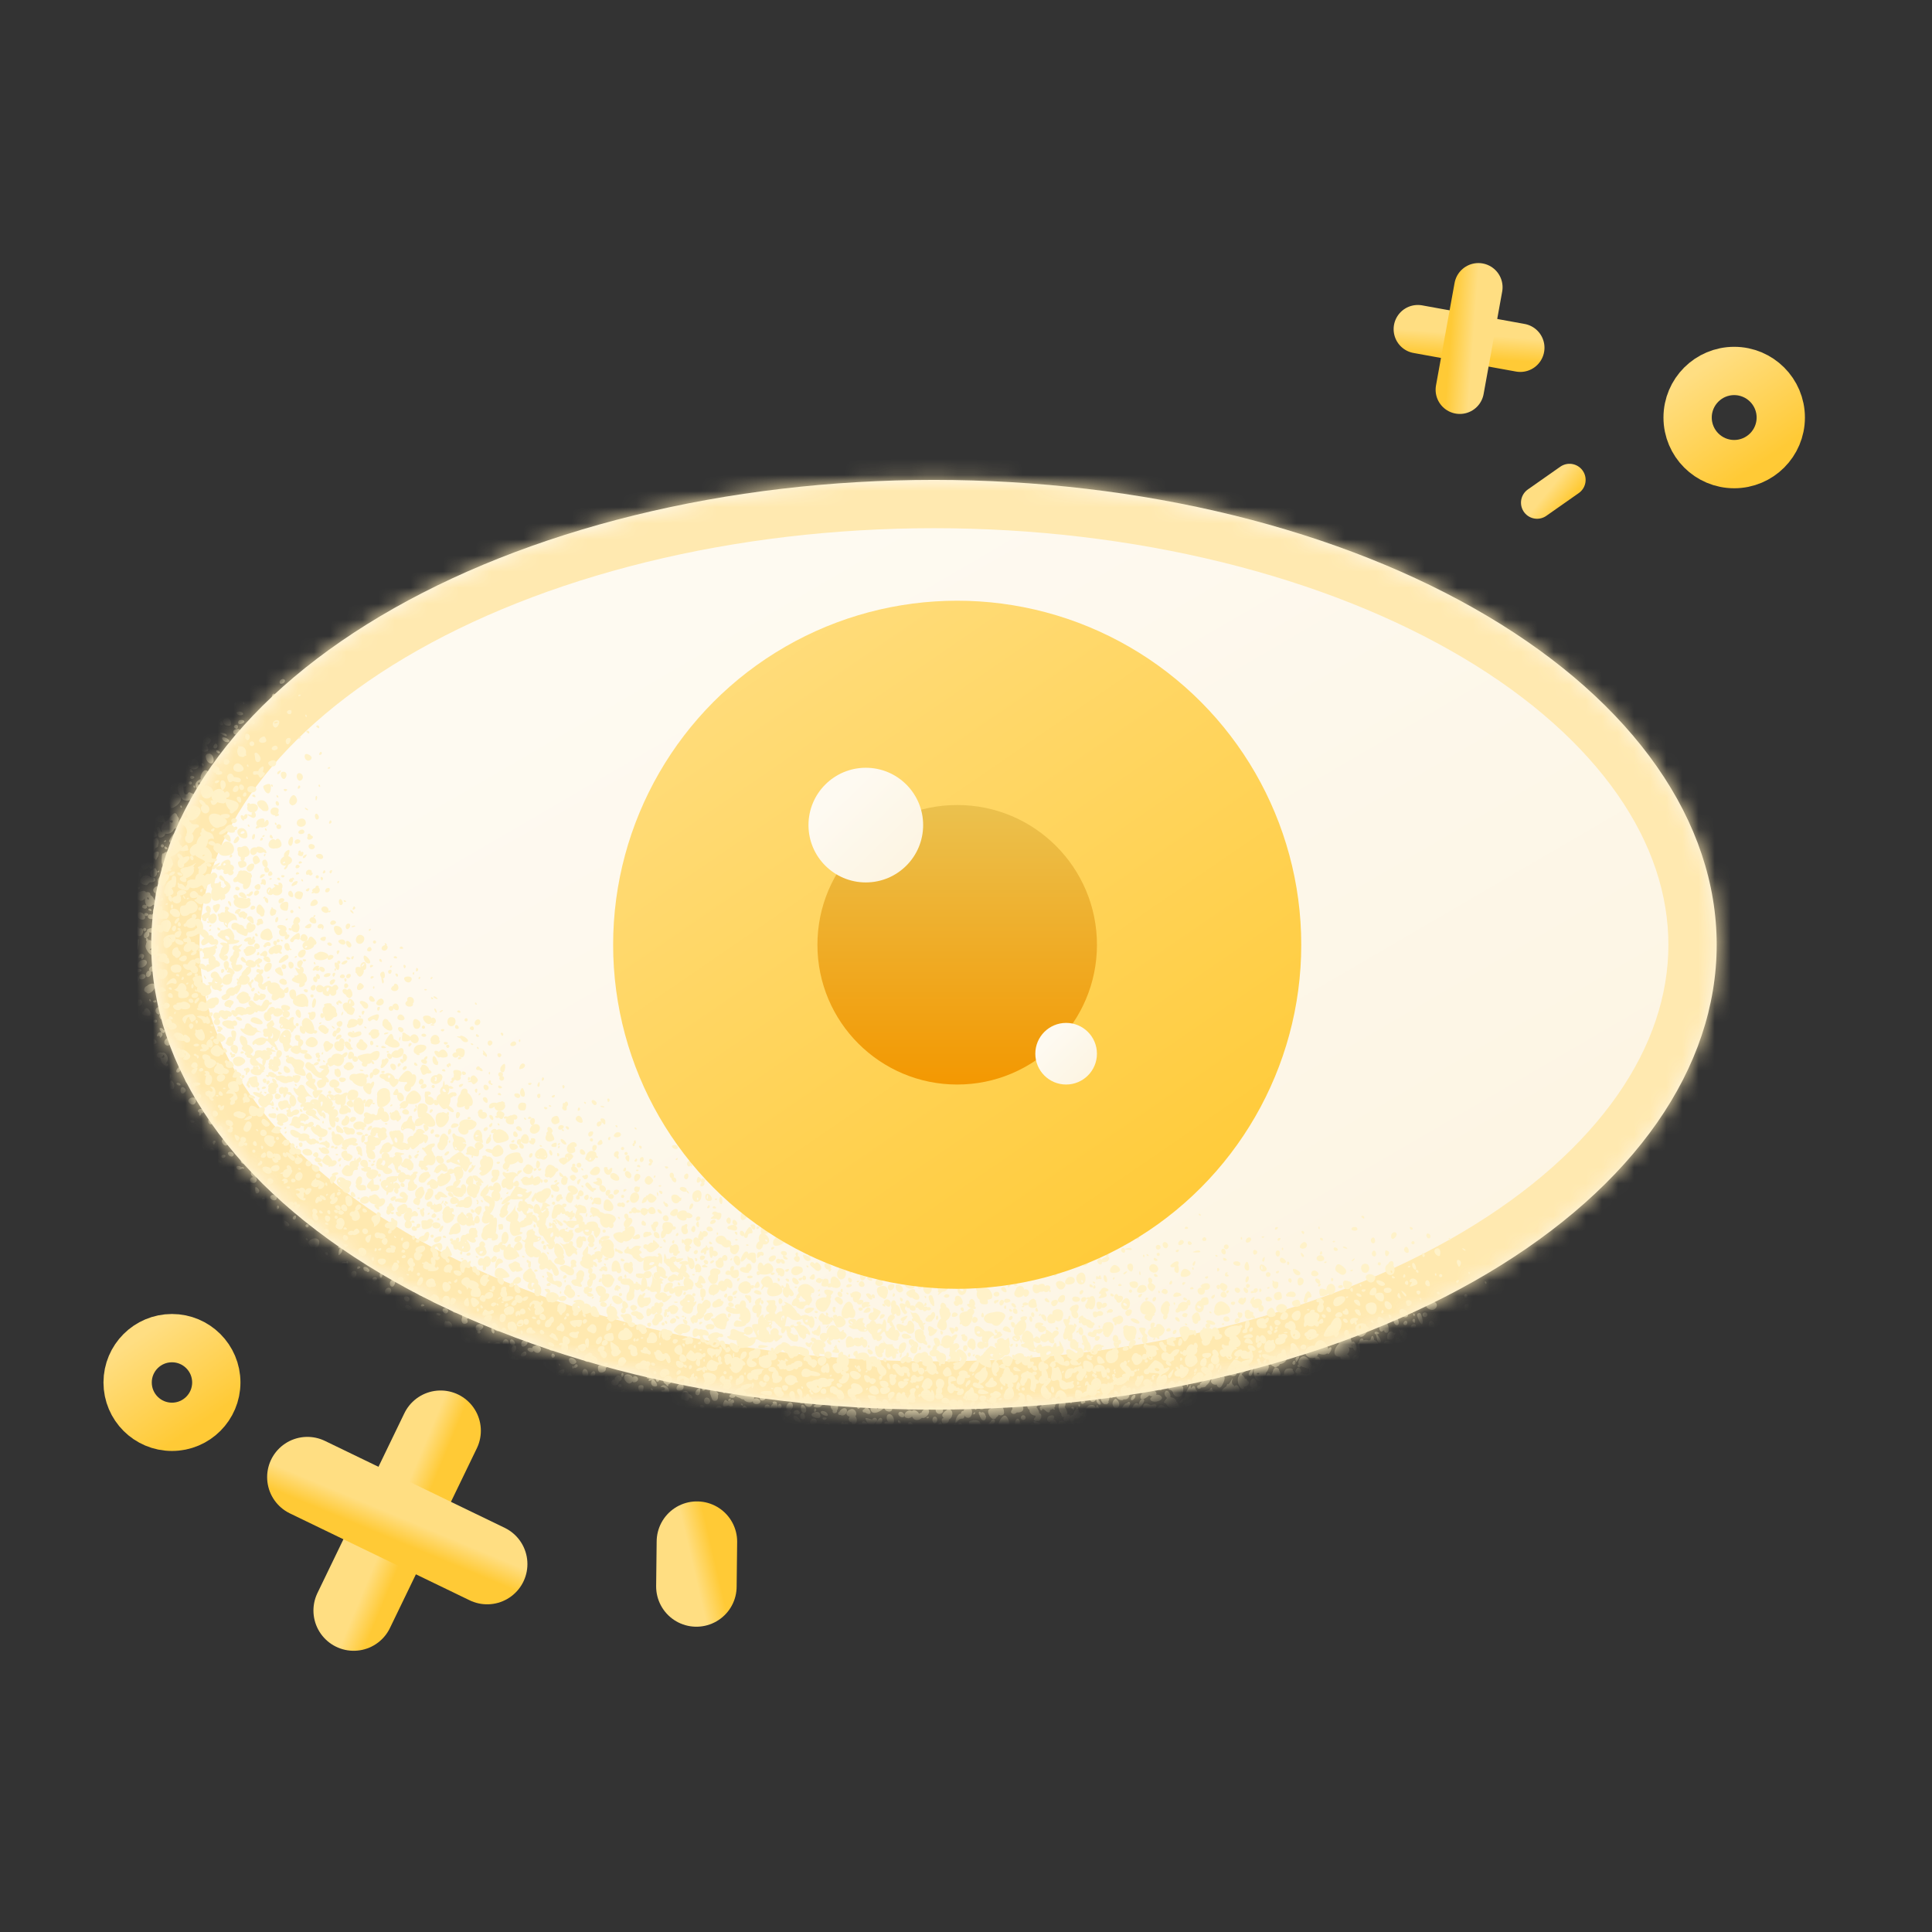
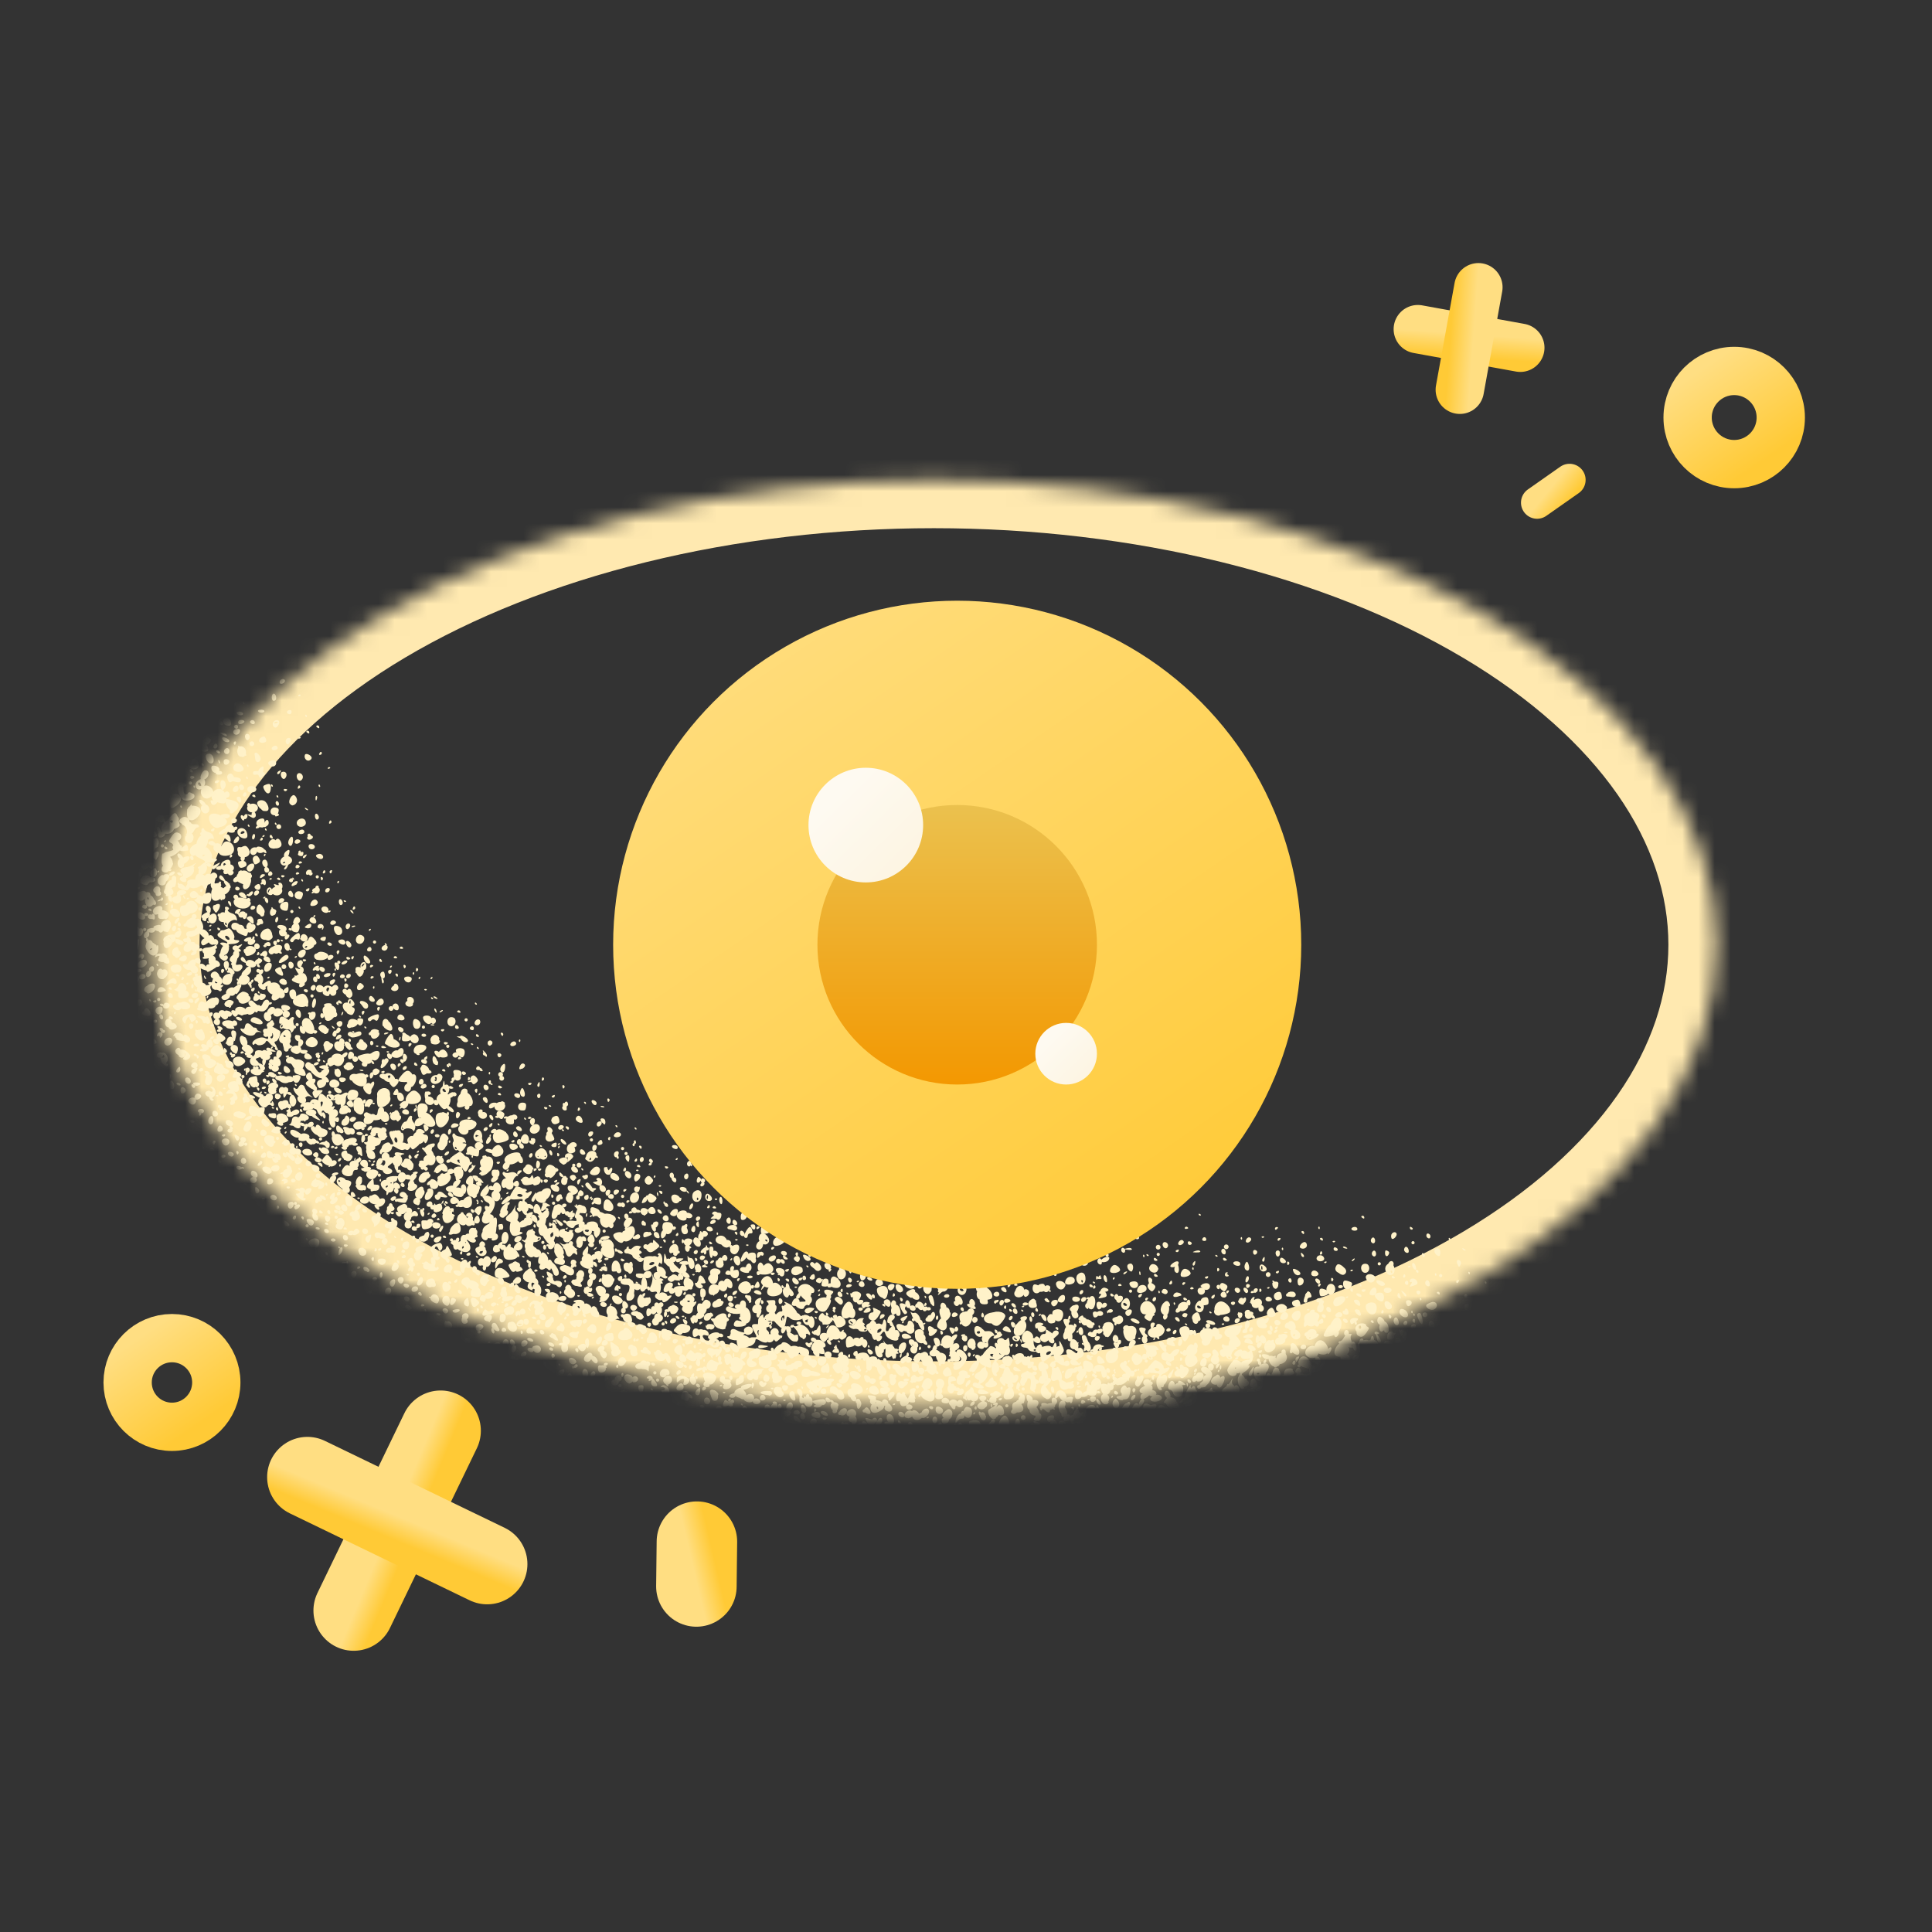
<svg xmlns="http://www.w3.org/2000/svg" xmlns:xlink="http://www.w3.org/1999/xlink" width="120" height="120" viewBox="0 0 120 120" fill="none">
  <rect x="0" y="0" width="120" height="120" fill="#333333" stroke="none" />
  <mask id="path-1-inside-1_513_520" fill="white">
    <path d="M9.393 58.681C9.393 54.889 10.651 51.135 13.094 47.631C15.537 44.128 19.118 40.945 23.632 38.264C28.147 35.583 33.506 33.456 39.405 32.005C45.303 30.554 51.626 29.807 58.01 29.807C64.395 29.807 70.716 30.554 76.615 32.005C82.513 33.456 87.873 35.583 92.387 38.264C96.902 40.945 100.483 44.128 102.926 47.631C105.369 51.135 106.627 54.889 106.627 58.681C106.627 62.473 105.369 66.228 102.926 69.731C100.483 73.234 96.902 76.417 92.387 79.098C87.873 81.779 82.513 83.907 76.615 85.358C70.716 86.809 64.394 87.555 58.01 87.555C51.626 87.555 45.303 86.809 39.405 85.358C33.506 83.907 28.147 81.779 23.632 79.098C19.118 76.417 15.537 73.234 13.094 69.731C10.651 66.228 9.393 62.473 9.393 58.681Z" />
  </mask>
-   <path d="M9.393 58.681C9.393 54.889 10.651 51.135 13.094 47.631C15.537 44.128 19.118 40.945 23.632 38.264C28.147 35.583 33.506 33.456 39.405 32.005C45.303 30.554 51.626 29.807 58.01 29.807C64.395 29.807 70.716 30.554 76.615 32.005C82.513 33.456 87.873 35.583 92.387 38.264C96.902 40.945 100.483 44.128 102.926 47.631C105.369 51.135 106.627 54.889 106.627 58.681C106.627 62.473 105.369 66.228 102.926 69.731C100.483 73.234 96.902 76.417 92.387 79.098C87.873 81.779 82.513 83.907 76.615 85.358C70.716 86.809 64.394 87.555 58.01 87.555C51.626 87.555 45.303 86.809 39.405 85.358C33.506 83.907 28.147 81.779 23.632 79.098C19.118 76.417 15.537 73.234 13.094 69.731C10.651 66.228 9.393 62.473 9.393 58.681Z" fill="url(#paint0_linear_513_520)" />
  <path d="M9.393 58.681L6.393 58.681V58.681H9.393ZM13.094 47.631L10.634 45.915L10.633 45.915L13.094 47.631ZM23.632 38.264L22.1 35.685L22.1 35.685L23.632 38.264ZM39.405 32.005L38.688 29.092L38.688 29.092L39.405 32.005ZM58.01 29.807L58.01 26.807H58.01V29.807ZM76.615 32.005L77.331 29.092L77.331 29.092L76.615 32.005ZM92.387 38.264L93.919 35.685L93.919 35.685L92.387 38.264ZM102.926 47.631L105.387 45.915L105.387 45.915L102.926 47.631ZM106.627 58.681H109.627V58.681L106.627 58.681ZM102.926 69.731L105.387 71.447L105.387 71.447L102.926 69.731ZM92.387 79.098L93.919 81.677L93.919 81.677L92.387 79.098ZM76.615 85.358L77.331 88.271L77.331 88.271L76.615 85.358ZM58.01 87.555V90.555H58.01L58.01 87.555ZM39.405 85.358L38.688 88.271L38.688 88.271L39.405 85.358ZM23.632 79.098L22.1 81.677L22.1 81.677L23.632 79.098ZM13.094 69.731L10.633 71.447L10.633 71.447L13.094 69.731ZM9.393 58.681L12.393 58.681C12.393 55.579 13.416 52.413 15.555 49.347L13.094 47.631L10.633 45.915C7.885 49.855 6.393 54.2 6.393 58.681L9.393 58.681ZM13.094 47.631L15.555 49.347C17.704 46.266 20.935 43.355 25.164 40.843L23.632 38.264L22.1 35.685C17.301 38.535 13.371 41.991 10.634 45.915L13.094 47.631ZM23.632 38.264L25.164 40.843C29.389 38.335 34.466 36.31 40.121 34.919L39.405 32.005L38.688 29.092C32.547 30.603 26.905 32.831 22.1 35.685L23.632 38.264ZM39.405 32.005L40.121 34.919C45.774 33.528 51.855 32.807 58.01 32.807V29.807V26.807C51.396 26.807 44.833 27.581 38.688 29.092L39.405 32.005ZM58.01 29.807L58.01 32.807C64.165 32.807 70.246 33.528 75.898 34.919L76.615 32.005L77.331 29.092C71.187 27.581 64.624 26.807 58.01 26.807L58.01 29.807ZM76.615 32.005L75.898 34.919C81.554 36.31 86.631 38.335 90.855 40.844L92.387 38.264L93.919 35.685C89.115 32.831 83.472 30.603 77.331 29.092L76.615 32.005ZM92.387 38.264L90.855 40.843C95.085 43.355 98.316 46.266 100.466 49.347L102.926 47.631L105.387 45.915C102.65 41.991 98.719 38.535 93.919 35.685L92.387 38.264ZM102.926 47.631L100.466 49.347C102.604 52.413 103.627 55.579 103.627 58.681L106.627 58.681L109.627 58.681C109.627 54.2 108.135 49.855 105.387 45.915L102.926 47.631ZM106.627 58.681H103.627C103.627 61.783 102.604 64.949 100.466 68.015L102.926 69.731L105.387 71.447C108.135 67.507 109.627 63.163 109.627 58.681H106.627ZM102.926 69.731L100.466 68.015C98.316 71.096 95.085 74.007 90.855 76.519L92.387 79.098L93.919 81.677C98.719 78.827 102.65 75.372 105.387 71.447L102.926 69.731ZM92.387 79.098L90.855 76.519C86.631 79.028 81.553 81.053 75.898 82.445L76.615 85.358L77.331 88.271C83.473 86.76 89.115 84.531 93.919 81.677L92.387 79.098ZM76.615 85.358L75.898 82.445C70.246 83.835 64.165 84.555 58.01 84.555L58.01 87.555L58.01 90.555C64.624 90.555 71.187 89.783 77.331 88.271L76.615 85.358ZM58.01 87.555V84.555C51.855 84.555 45.773 83.835 40.121 82.445L39.405 85.358L38.688 88.271C44.833 89.783 51.397 90.555 58.01 90.555V87.555ZM39.405 85.358L40.121 82.445C34.466 81.053 29.389 79.028 25.164 76.519L23.632 79.098L22.1 81.677C26.905 84.531 32.547 86.76 38.688 88.271L39.405 85.358ZM23.632 79.098L25.164 76.519C20.935 74.007 17.704 71.097 15.555 68.015L13.094 69.731L10.633 71.447C13.371 75.371 17.301 78.827 22.1 81.677L23.632 79.098ZM13.094 69.731L15.555 68.015C13.416 64.949 12.393 61.783 12.393 58.681H9.393H6.393C6.393 63.163 7.885 67.507 10.633 71.447L13.094 69.731Z" fill="#FFE9B0" mask="url(#path-1-inside-1_513_520)" />
  <mask id="mask0_513_520" style="mask-type:alpha" maskUnits="userSpaceOnUse" x="9" y="29" width="98" height="59">
    <path d="M9.372 58.638C9.372 54.84 10.63 51.079 13.073 47.571C15.516 44.063 19.097 40.875 23.612 38.19C28.126 35.504 33.486 33.374 39.385 31.921C45.284 30.468 51.607 29.72 57.992 29.72C64.376 29.72 70.698 30.468 76.597 31.921C82.496 33.374 87.856 35.504 92.37 38.19C96.885 40.875 100.467 44.062 102.91 47.571C105.353 51.079 106.611 54.84 106.611 58.638C106.611 62.435 105.353 66.195 102.91 69.704C100.467 73.212 96.885 76.4 92.37 79.085C87.856 81.771 82.496 83.901 76.597 85.355C70.698 86.808 64.376 87.555 57.992 87.555C51.607 87.555 45.284 86.808 39.385 85.355C33.486 83.901 28.126 81.771 23.612 79.085C19.097 76.4 15.516 73.212 13.073 69.704C10.63 66.195 9.372 62.435 9.372 58.638Z" fill="url(#paint1_linear_513_520)" />
  </mask>
  <g mask="url(#mask0_513_520)">
    <use xlink:href="#stroke0_513_520" transform="translate(23.313 54.825) scale(0.057) rotate(160.204)" />
    <use xlink:href="#stroke0_513_520" transform="translate(13.699 39.992) scale(0.057) rotate(57.983)" />
    <use xlink:href="#stroke0_513_520" transform="translate(15.617 45.072) scale(0.057) rotate(60.267)" />
    <use xlink:href="#stroke0_513_520" transform="translate(28.213 57.456) scale(0.057) rotate(112.537)" />
    <use xlink:href="#stroke0_513_520" transform="translate(32.848 65.495) scale(0.057) rotate(130.35)" />
    <use xlink:href="#stroke0_513_520" transform="translate(33.358 60.858) scale(0.057) rotate(95.163)" />
    <use xlink:href="#stroke0_513_520" transform="translate(27.625 58.913) scale(0.057) rotate(49.768)" />
    <use xlink:href="#stroke0_513_520" transform="translate(26.183 62.478) scale(0.057) rotate(26.354)" />
    <use xlink:href="#stroke0_513_520" transform="translate(21.08 77.934) scale(0.057) rotate(-41.596)" />
    <use xlink:href="#stroke0_513_520" transform="translate(29.643 70.85) scale(0.057) rotate(-1.065)" />
    <use xlink:href="#stroke0_513_520" transform="translate(55.494 72.484) scale(0.057) rotate(92.823)" />
    <use xlink:href="#stroke0_513_520" transform="translate(35.654 84.642) scale(0.057) rotate(-48.303)" />
    <use xlink:href="#stroke0_513_520" transform="translate(41.879 78.94) scale(0.057) rotate(-19.953)" />
    <use xlink:href="#stroke0_513_520" transform="translate(57.785 71.506) scale(0.057) rotate(36.79)" />
    <use xlink:href="#stroke0_513_520" transform="translate(53.104 78.445) scale(0.057) rotate(-11.259)" />
    <use xlink:href="#stroke0_513_520" transform="translate(67.796 72.455) scale(0.057) rotate(35.847)" />
    <use xlink:href="#stroke0_513_520" transform="translate(71.548 72.868) scale(0.057) rotate(30.153)" />
    <use xlink:href="#stroke0_513_520" transform="translate(89.546 75.246) scale(0.057) rotate(84.614)" />
    <use xlink:href="#stroke0_513_520" transform="translate(72.282 79.583) scale(0.057) rotate(-18.269)" />
  </g>
  <circle cx="59.453" cy="58.681" r="21.37" fill="url(#paint2_linear_513_520)" />
  <circle cx="8.681" cy="8.681" r="8.681" transform="matrix(-1 0 0 1 68.134 50)" fill="url(#paint3_linear_513_520)" />
  <circle cx="53.777" cy="51.248" r="3.561" fill="url(#paint4_linear_513_520)" />
  <circle cx="66.219" cy="65.448" r="1.914" fill="url(#paint5_linear_513_520)" />
  <path d="M21.968 100.033L27.367 88.866" stroke="url(#paint6_linear_513_520)" stroke-width="5" stroke-linecap="round" />
  <path d="M19.092 91.747L30.259 97.147" stroke="url(#paint7_linear_513_520)" stroke-width="5" stroke-linecap="round" />
  <path d="M88.063 20.445L94.428 21.599" stroke="url(#paint8_linear_513_520)" stroke-width="3.005" stroke-linecap="round" />
  <path d="M91.825 17.842L90.671 24.208" stroke="url(#paint9_linear_513_520)" stroke-width="3.005" stroke-linecap="round" />
  <path d="M43.254 98.538L43.286 95.755" stroke="url(#paint10_linear_513_520)" stroke-width="5" stroke-linecap="round" />
  <path d="M95.471 31.221L97.486 29.807" stroke="url(#paint11_linear_513_520)" stroke-width="2" stroke-linecap="round" />
  <circle cx="107.714" cy="25.934" r="2.893" stroke="url(#paint12_linear_513_520)" stroke-width="3" />
  <circle cx="10.681" cy="85.868" r="2.754" stroke="url(#paint13_linear_513_520)" stroke-width="3" />
  <defs>
    <linearGradient id="paint0_linear_513_520" x1="58.01" y1="29.807" x2="97.552" y2="97.68" gradientUnits="userSpaceOnUse">
      <stop stop-color="#FEFAF1" />
      <stop offset="1" stop-color="#FCF3DE" />
    </linearGradient>
    <linearGradient id="paint1_linear_513_520" x1="57.992" y1="29.72" x2="97.622" y2="97.645" gradientUnits="userSpaceOnUse">
      <stop stop-color="#FEFAF1" />
      <stop offset="1" stop-color="#FCF3DE" />
    </linearGradient>
    <linearGradient id="paint2_linear_513_520" x1="44.662" y1="36.062" x2="73.606" y2="78.242" gradientUnits="userSpaceOnUse">
      <stop stop-color="#FFDE82" />
      <stop offset="1" stop-color="#FFCA36" />
    </linearGradient>
    <linearGradient id="paint3_linear_513_520" x1="8.681" y1="0" x2="8.681" y2="17.362" gradientUnits="userSpaceOnUse">
      <stop stop-color="#EBC14E" />
      <stop offset="1" stop-color="#F39801" />
    </linearGradient>
    <linearGradient id="paint4_linear_513_520" x1="53.777" y1="47.687" x2="59.382" y2="53.4" gradientUnits="userSpaceOnUse">
      <stop stop-color="#FEFAF1" />
      <stop offset="1" stop-color="#FCF3DE" />
    </linearGradient>
    <linearGradient id="paint5_linear_513_520" x1="66.219" y1="63.533" x2="69.233" y2="66.605" gradientUnits="userSpaceOnUse">
      <stop stop-color="#FEFAF1" />
      <stop offset="1" stop-color="#FCF3DE" />
    </linearGradient>
    <linearGradient id="paint6_linear_513_520" x1="22.773" y1="98.301" x2="24.11" y2="98.859" gradientUnits="userSpaceOnUse">
      <stop stop-color="#FFDE82" />
      <stop offset="1" stop-color="#FFCA36" />
    </linearGradient>
    <linearGradient id="paint7_linear_513_520" x1="20.823" y1="92.552" x2="20.265" y2="93.89" gradientUnits="userSpaceOnUse">
      <stop stop-color="#FFDE82" />
      <stop offset="1" stop-color="#FFCA36" />
    </linearGradient>
    <linearGradient id="paint8_linear_513_520" x1="89.048" y1="20.593" x2="88.942" y2="22.033" gradientUnits="userSpaceOnUse">
      <stop stop-color="#FFDE82" />
      <stop offset="1" stop-color="#FFCA36" />
    </linearGradient>
    <linearGradient id="paint9_linear_513_520" x1="91.676" y1="18.827" x2="90.237" y2="18.721" gradientUnits="userSpaceOnUse">
      <stop stop-color="#FFDE82" />
      <stop offset="1" stop-color="#FFCA36" />
    </linearGradient>
    <linearGradient id="paint10_linear_513_520" x1="43.23" y1="98.109" x2="44.602" y2="97.788" gradientUnits="userSpaceOnUse">
      <stop stop-color="#FFDE82" />
      <stop offset="1" stop-color="#FFCA36" />
    </linearGradient>
    <linearGradient id="paint11_linear_513_520" x1="95.764" y1="30.98" x2="96.846" y2="31.866" gradientUnits="userSpaceOnUse">
      <stop stop-color="#FFDE82" />
      <stop offset="1" stop-color="#FFCA36" />
    </linearGradient>
    <linearGradient id="paint12_linear_513_520" x1="105.712" y1="22.872" x2="109.63" y2="28.582" gradientUnits="userSpaceOnUse">
      <stop stop-color="#FFDE82" />
      <stop offset="1" stop-color="#FFCA36" />
    </linearGradient>
    <linearGradient id="paint13_linear_513_520" x1="8.775" y1="82.953" x2="12.505" y2="88.388" gradientUnits="userSpaceOnUse">
      <stop stop-color="#FFDE82" />
      <stop offset="1" stop-color="#FFCA36" />
    </linearGradient>
    <g id="stroke0_513_520" data-figma-scatter-ref="stroke0_513_520_ref" data-figma-scatter="f0.25_w0_aj95_sj0_r0_s0_sw20">
      <path d="M215.495 344.52C216.451 344.52 217.233 345.303 217.233 346.26C217.233 347.217 216.451 348 215.495 348C214.539 348 213.757 347.217 213.757 346.26C213.757 345.303 214.539 344.52 215.495 344.52ZM106.01 341.04C106.01 339.765 106.531 339.243 107.169 339.88C107.805 340.518 107.805 341.562 107.169 342.2C106.531 342.837 106.01 342.315 106.01 341.04ZM132.078 334.08C133.034 334.08 133.815 334.863 133.815 335.82C133.815 336.777 133.034 337.559 132.078 337.56C131.122 337.56 130.34 336.777 130.34 335.82C130.34 334.863 131.122 334.08 132.078 334.08ZM156.408 335.82C156.408 334.545 156.93 334.022 157.567 334.659C158.203 335.298 158.203 336.342 157.567 336.98C156.93 337.617 156.408 337.096 156.408 335.82ZM168.573 330.6C169.529 330.6 170.31 331.383 170.311 332.34C170.311 333.297 169.529 334.08 168.573 334.08C167.617 334.08 166.835 333.297 166.835 332.34C166.835 331.383 167.617 330.6 168.573 330.6ZM279.796 332.34C281.07 332.34 281.591 332.862 280.955 333.501C280.317 334.137 279.274 334.138 278.637 333.501C278.001 332.862 278.522 332.34 279.796 332.34ZM147.719 328.86C147.719 327.585 148.24 327.062 148.878 327.699C149.514 328.338 149.514 329.382 148.878 330.021C148.24 330.657 147.719 330.136 147.719 328.86ZM220.709 322.667C220.709 321.176 221.491 320.439 222.446 321.03C223.402 321.622 224.184 322.841 224.185 323.742C224.185 324.643 223.402 325.38 222.446 325.38C221.491 325.38 220.709 324.158 220.709 322.667ZM192.034 316.68C192.875 315.318 193.874 315.217 195.033 316.377C195.989 317.334 196.203 319.036 195.51 320.16C194.669 321.522 193.669 321.623 192.51 320.463C191.554 319.506 191.341 317.804 192.034 316.68ZM258.941 318.42C258.941 317.145 259.463 316.623 260.101 317.26C260.737 317.898 260.737 318.942 260.101 319.581C259.463 320.217 258.941 319.695 258.941 318.42ZM116.437 313.968C116.437 312.477 117.219 311.738 118.175 312.33C119.131 312.922 119.913 314.142 119.913 315.043C119.913 315.944 119.131 316.68 118.175 316.68C117.219 316.68 116.437 315.459 116.437 313.968ZM133.815 307.98C134.771 307.98 135.554 308.763 135.554 309.72C135.554 310.677 134.771 311.46 133.815 311.46C132.86 311.46 132.078 310.677 132.078 309.72C132.078 308.763 132.86 307.981 133.815 307.98ZM108.923 303.459C110.315 299.828 112.961 300.51 112.961 304.5C112.961 306.414 112.31 307.98 111.514 307.98C109.065 307.98 107.941 306.02 108.923 303.459ZM204.257 302.668C205.828 300.123 209.297 301.584 209.974 305.079C210.299 306.756 209.427 307.98 207.904 307.98C204.677 307.98 202.728 305.144 204.257 302.668ZM231.883 303.318C232.882 300.714 233.3 300.634 234.633 302.795C235.582 304.331 235.555 305.991 234.568 306.979C232.231 309.32 230.493 306.95 231.883 303.318ZM144.448 301.02C145.404 301.02 145.702 301.803 145.111 302.76C144.52 303.717 143.256 304.5 142.3 304.5C141.344 304.5 141.045 303.717 141.636 302.76C142.227 301.803 143.492 301.02 144.448 301.02ZM175.524 297.52C175.524 293.826 179.86 296.885 180.462 301.004C181.002 304.715 180.816 304.827 178.289 302.297C176.769 300.775 175.525 298.625 175.524 297.52ZM264.155 297.54C265.111 297.54 265.894 297.885 265.894 298.308C265.893 298.731 265.111 299.559 264.155 300.15C263.2 300.742 262.418 300.395 262.418 299.383C262.418 298.37 263.199 297.54 264.155 297.54ZM124.595 291.691C126.672 289.613 130.34 290.57 130.34 293.19C130.34 294.626 129.214 295.8 127.836 295.8C124.932 295.8 122.973 293.317 124.595 291.691ZM145.98 290.58C146.936 290.58 147.719 290.925 147.719 291.348C147.718 291.771 146.936 292.599 145.98 293.19C145.025 293.782 144.243 293.435 144.243 292.423C144.243 291.41 145.025 290.58 145.98 290.58ZM213.757 288.84C214.713 288.84 215.495 289.623 215.495 290.58C215.495 291.537 214.713 292.32 213.757 292.32C212.801 292.32 212.02 291.537 212.02 290.58C212.02 289.623 212.801 288.84 213.757 288.84ZM242.135 286.376C242.734 284.814 244.293 284.111 245.842 284.706C248.933 285.893 249.385 289.837 246.626 291.544C243.979 293.181 240.89 289.625 242.135 286.376ZM86.996 287.1C88.864 287.1 89.171 289.458 87.52 291.112C85.915 292.72 83.174 290.642 84.361 288.72C84.911 287.829 86.096 287.1 86.996 287.1ZM51.164 285.36C51.586 285.36 52.414 286.143 53.005 287.1C53.596 288.057 53.25 288.84 52.238 288.84C51.227 288.84 50.398 288.057 50.398 287.1C50.398 286.143 50.742 285.361 51.164 285.36ZM168.041 284.731C170.118 282.652 173.786 283.61 173.786 286.23C173.786 287.666 172.66 288.84 171.282 288.84C168.378 288.84 166.42 286.357 168.041 284.731ZM105.753 280.14C108.057 280.14 109.473 286.902 107.433 288.165C104.906 289.727 101.902 286.04 103.118 282.866C103.693 281.367 104.879 280.14 105.753 280.14ZM72.99 281.88C75.23 281.88 76.462 282.76 76.031 284.055C75.633 285.252 74.264 286.23 72.99 286.23C71.716 286.23 70.347 285.252 69.949 284.055C69.518 282.76 70.75 281.88 72.99 281.88ZM190.586 279.561C192.977 277.165 196.379 278.527 196.379 281.88C196.379 284.199 195.22 285.36 192.903 285.36C189.555 285.36 188.193 281.955 190.586 279.561ZM271.541 281.292C275.323 279.764 276.32 280.069 276.32 282.75C276.32 284.199 274.775 285.36 272.845 285.36C268.999 285.36 268.135 282.668 271.541 281.292ZM224.511 281.989C224.077 280.685 224.729 280.032 226.032 280.467C227.285 280.884 228.654 282.256 229.073 283.512C229.508 284.817 228.856 285.469 227.553 285.034C226.298 284.615 224.928 283.244 224.511 281.989ZM137.188 280.14C138.089 280.14 139.308 280.923 139.898 281.88C140.489 282.837 139.752 283.62 138.263 283.62C136.773 283.62 135.554 282.837 135.554 281.88C135.554 280.923 136.288 280.14 137.188 280.14ZM150.164 277.324C151.736 273.225 158.908 275.04 159.57 279.705C160.019 282.874 159.292 283.62 155.763 283.62C150.812 283.62 148.673 281.215 150.164 277.324ZM117.419 279.957C118.632 277.993 123.389 277.908 123.389 279.85C123.389 282.299 121.431 283.427 118.884 282.447C117.549 281.936 116.889 280.815 117.419 279.957ZM324.98 274.92C325.936 274.92 326.719 275.656 326.719 276.558C326.719 277.459 325.936 278.678 324.98 279.27C324.025 279.861 323.243 279.124 323.243 277.633C323.243 276.142 324.025 274.92 324.98 274.92ZM173.425 269.7C176.082 269.7 176.604 270.621 175.937 274.123C174.941 279.333 171.421 278.906 170.623 273.479C170.218 270.713 170.969 269.7 173.425 269.7ZM36.495 274.92C37.769 274.92 38.29 275.442 37.654 276.081C37.017 276.718 35.974 276.718 35.336 276.081C34.7 275.442 35.221 274.92 36.495 274.92ZM214.128 270.027C216.981 267.169 219.84 268.385 219.84 272.454C219.84 274.589 218.432 275.99 215.93 276.347C211.622 276.959 210.64 273.518 214.128 270.027ZM129.471 269.7C129.471 265.919 130.22 264.537 132.078 264.896C133.557 265.179 134.685 267.259 134.685 269.7C134.685 272.141 133.557 274.22 132.078 274.504C130.22 274.862 129.471 273.481 129.471 269.7ZM242.759 267.344C244.62 265.479 247.587 267.076 248.207 270.279C248.586 272.235 247.595 273.18 245.166 273.18C241.69 273.18 240.298 269.806 242.759 267.344ZM58.38 267.295C59.81 263.563 64.93 264.348 65.712 268.421C66.381 271.894 61.425 274.476 58.914 271.962C57.991 271.038 57.751 268.937 58.38 267.295ZM185.053 264.831C186.102 262.12 186.41 262.155 188.682 265.247C191.837 269.539 191.831 271.44 188.661 271.44C185.288 271.44 183.652 268.447 185.053 264.831ZM201.489 267.96C202.501 267.96 203.33 268.743 203.33 269.7C203.33 270.657 202.986 271.44 202.563 271.44C202.141 271.44 201.314 270.657 200.724 269.7C200.133 268.743 200.478 267.96 201.489 267.96ZM226.813 262.703C228.595 259.817 232.42 260.818 233.36 264.416C234.724 269.639 230.13 272.579 227.7 268.036C226.635 266.04 226.235 263.641 226.813 262.703ZM141.602 264.536C143.138 262.048 148.055 262.876 149.021 265.783C149.972 268.642 144.528 270.681 142.192 268.343C141.193 267.342 140.927 265.629 141.602 264.536ZM259.503 263.786C260.62 260.87 263.414 260.075 264.704 262.305C266.312 265.087 263.312 269.589 260.86 268.071C259.526 267.245 258.916 265.321 259.503 263.786ZM99.927 262.74C101.36 262.74 102.534 263.914 102.534 265.35C102.534 266.785 101.36 267.96 99.927 267.96C98.493 267.96 97.32 266.785 97.32 265.35C97.32 263.914 98.493 262.74 99.927 262.74ZM155.562 259.224C156.847 257.139 159.961 257.071 163.095 259.06C166.2 261.031 164.958 266.902 161.284 267.61C158.121 268.219 153.862 261.978 155.562 259.224ZM300.855 261C301.811 261 302.11 261.783 301.52 262.74C300.929 263.697 299.664 264.48 298.708 264.48C297.752 264.48 297.453 263.697 298.044 262.74C298.635 261.783 299.9 261 300.855 261ZM110.201 252.942C111.616 249.25 115.45 250.892 116.124 255.48C116.484 257.937 115.759 259.26 114.055 259.26C110.675 259.26 108.896 256.346 110.201 252.942ZM198.116 255.653C198.116 251.194 203.869 251.7 204.741 256.234C205.143 258.322 204.206 259.26 201.719 259.26C199.232 259.26 198.116 258.143 198.116 255.653ZM212.817 255.896C214.234 253.602 217.233 253.454 217.233 255.678C217.233 257.731 213.844 259.926 212.598 258.681C212.089 258.169 212.187 256.916 212.817 255.896ZM240.601 252.451C242.264 249.758 244.495 250.113 245.703 253.261C246.296 254.809 246.003 255.506 245.02 254.897C244.074 254.313 243.301 254.821 243.301 256.025C243.301 257.633 242.787 257.701 241.367 256.279C240.304 255.214 239.959 253.492 240.601 252.451ZM85.59 251.712C89.583 250.099 90.628 250.537 90.042 253.586C89.314 257.365 83.417 258.787 83.417 255.184C83.417 253.757 84.396 252.196 85.59 251.712ZM126.864 250.457C126.864 246.917 128.235 246.38 132.804 248.136C136.352 249.5 136.344 253.364 132.79 254.729C129.08 256.154 126.864 254.556 126.864 250.457ZM174.053 244.029C177.56 240.519 182.495 244.703 182.339 251.056C182.264 254.132 181.807 255.672 181.325 254.475C180.842 253.279 178.558 252.3 176.249 252.3C171.677 252.3 170.441 247.645 174.053 244.029ZM227.66 248.82C228.616 248.82 229.398 249.556 229.398 250.457C229.398 251.358 228.616 252.578 227.66 253.17C226.704 253.762 225.922 253.023 225.922 251.532C225.922 250.041 226.704 248.82 227.66 248.82ZM99.059 248.82C99.059 247.545 99.58 247.022 100.218 247.659C100.854 248.298 100.854 249.342 100.218 249.98C99.58 250.617 99.059 250.096 99.059 248.82ZM310.977 241.86C311.809 241.86 312.081 243.426 311.582 245.34C311.082 247.254 309.562 248.82 308.207 248.82C306.281 248.82 306.147 248.059 307.602 245.34C308.625 243.426 310.142 241.861 310.977 241.86ZM149.694 241.415C151.865 237.356 157.276 238.176 157.276 242.564C157.276 247.156 151.615 250.525 149.527 247.174C148.577 245.648 148.643 243.381 149.694 241.415ZM68.748 241.86C71.675 241.86 72.12 246.339 69.363 248.044C66.909 249.563 63.559 246.208 65.076 243.751C65.719 242.711 67.37 241.86 68.748 241.86ZM265.301 243.151C266.587 241.069 271.541 242.29 272.41 244.903C273.437 247.992 267.594 249.836 265.832 246.98C265.036 245.691 264.797 243.969 265.301 243.151ZM216.155 239.166C217.389 235.946 219.709 235.95 222.384 239.174C224.771 242.055 223.416 245.34 219.84 245.34C216.712 245.34 214.932 242.357 216.155 239.166ZM205.068 243.6C206.342 243.6 206.863 244.122 206.228 244.761C205.59 245.397 204.547 245.397 203.909 244.761C203.273 244.122 203.795 243.6 205.068 243.6ZM190.095 233.929C192.1 228.695 198.116 233.037 198.116 239.72C198.116 242.994 197.317 243.727 194.224 243.287C190.254 242.72 188.366 238.439 190.095 233.929ZM113.877 235.972C117.087 232.758 119.245 232.41 120.759 234.863C122.425 237.564 118.227 243.866 115.159 243.27C111.183 242.497 110.612 239.241 113.877 235.972ZM232.33 237.291C233.66 233.82 240.512 234.996 241.24 238.82C241.558 240.498 240.579 242.347 239.062 242.93C235.481 244.306 231.06 240.604 232.33 237.291ZM18.322 240C19.626 237.886 24.33 237.9 24.33 240.018C24.33 242.366 21.162 243.995 19.089 242.713C18.117 242.111 17.771 240.891 18.322 240ZM260.577 229.68C263.599 229.68 262.666 234.651 258.941 238.38C256.237 241.087 255.466 241.281 255.466 239.25C255.466 237.815 254.684 236.64 253.729 236.64C252.773 236.64 251.978 238.009 251.964 239.685C251.941 242.248 251.679 242.323 250.313 240.16C248.16 236.75 253.36 230.917 257.572 232.021C259.284 232.469 260.247 232.124 259.71 231.258C259.175 230.39 259.566 229.68 260.577 229.68ZM129.495 231.38C131.118 228.751 137.593 232.913 136.961 236.179C136.666 237.708 135.498 239.269 134.368 239.646C131.911 240.466 127.992 233.816 129.495 231.38ZM76.466 235.77C76.466 234.174 77.307 233.152 78.334 233.494C79.361 233.837 80.202 234.861 80.202 235.77C80.202 236.678 79.361 237.703 78.334 238.046C77.307 238.388 76.466 237.365 76.466 235.77ZM162.767 230.021C163.408 227.568 164.894 226.239 166.625 226.569C169.921 227.198 171.064 232.892 168.646 236.64C166.082 240.612 161.384 235.321 162.767 230.021ZM176.838 228.944C178.597 227.184 181.565 228.885 182.168 231.999C182.488 233.643 181.628 234.9 180.182 234.9C177.433 234.9 175.08 230.707 176.838 228.944ZM141.082 226.36C140.526 220.697 140.526 220.696 145.949 224.712C150.963 228.423 151.142 228.895 148.312 230.966C143.895 234.2 141.715 232.81 141.082 226.36ZM281.534 229.68C282.49 229.68 283.271 230.025 283.271 230.447C283.271 230.87 282.49 231.698 281.534 232.29C280.578 232.882 279.796 232.535 279.796 231.522C279.796 230.51 280.578 229.68 281.534 229.68ZM104.271 227.94C105.227 227.94 106.01 229.161 106.01 230.652C106.01 232.144 105.227 232.882 104.271 232.29C103.316 231.698 102.534 230.478 102.534 229.577C102.534 228.676 103.316 227.941 104.271 227.94ZM35.191 223.995C36.387 223.581 37.633 223.933 37.962 224.778C38.874 227.118 36.833 231.419 34.812 231.42C32.254 231.42 32.587 224.9 35.191 223.995ZM113.819 219.256C115.974 215.767 118.027 217.612 117.671 222.717C117.469 225.586 116.772 227.934 116.119 227.937C114.343 227.942 112.575 221.271 113.819 219.256ZM223.502 220.253C224.8 216.864 228.699 216.649 229.945 219.897C230.998 222.645 228.044 226.2 224.706 226.2C222.231 226.2 221.882 224.478 223.502 220.253ZM73.369 222.988C72.87 221.492 73.706 220.865 75.688 221.248C77.391 221.58 79.135 222.903 79.562 224.192C80.061 225.689 79.225 226.314 77.244 225.932C75.541 225.599 73.797 224.277 73.369 222.988ZM209.271 221.208C209.888 220.209 211.561 219.841 212.989 220.389C215.026 221.172 215.142 221.92 213.528 223.866C211.227 226.641 207.395 224.248 209.271 221.208ZM241.061 211.749C242.513 209.285 247.582 211.335 248.219 214.643C248.707 217.181 248.088 217.599 245.198 216.681C240.894 215.313 240.437 217.864 244.293 221.727C246.776 224.211 246.606 224.46 242.418 224.46C237.955 224.46 237.281 218.156 241.061 211.749ZM127.212 217.848C130.448 214.608 132.374 215.374 131.765 219.657C131.459 221.801 129.841 223.816 128.167 224.135C124.681 224.799 124.1 220.964 127.212 217.848ZM89.288 216.556C90.11 214.414 91.047 214.26 93.923 215.802C98.123 218.053 97.784 223.285 93.384 224.133C89.981 224.79 87.73 220.624 89.288 216.556ZM183.372 214.455C184.417 211.351 188.967 211.766 190.853 215.137C193.644 220.131 191.25 224.711 186.158 224.119C181.687 223.599 181.045 221.371 183.372 214.455ZM303.548 211.7C305.604 209.64 310.591 210.466 312.894 213.246C314.767 215.504 314.531 216.555 311.464 219.626C308.397 222.697 307.346 222.934 305.091 221.059C302.314 218.753 301.49 213.759 303.548 211.7ZM8.689 219.24C9.963 219.24 10.484 219.762 9.849 220.4C9.211 221.037 8.168 221.037 7.53 220.4C6.894 219.762 7.416 219.24 8.689 219.24ZM276.668 216.108C279.78 212.992 283.611 213.575 282.947 217.065C282.629 218.741 280.616 220.361 278.476 220.667C274.197 221.278 273.432 219.348 276.668 216.108ZM199.854 208.8C203.52 208.8 204.53 211.332 201.592 213.15C200.636 213.742 199.842 215.942 199.828 218.038C199.806 221.137 199.486 221.361 198.116 219.24C197.19 217.805 196.42 214.869 196.404 212.715C196.387 209.952 197.401 208.8 199.854 208.8ZM205.068 217.5C206.024 217.5 206.806 217.845 206.806 218.268C206.805 218.69 206.024 219.519 205.068 220.11C204.113 220.702 203.33 220.355 203.33 219.343C203.33 218.33 204.113 217.5 205.068 217.5ZM157.441 209.069C155.789 206.388 158.279 206.613 162.056 209.482C167.021 213.256 165.901 218.643 159.902 219.846C153.264 221.175 149.456 219.696 149.456 215.786C149.456 211.838 153.893 208.114 156.601 209.788C157.918 210.604 158.227 210.34 157.441 209.069ZM50.398 217.169C50.399 214.859 56.038 216.166 56.87 218.668C57.301 219.964 56.247 220.366 53.973 219.771C52.007 219.255 50.398 218.084 50.398 217.169ZM175.524 217.5C176.798 217.5 177.319 218.022 176.684 218.66C176.046 219.297 175.003 219.297 174.365 218.66C173.729 218.022 174.251 217.5 175.524 217.5ZM258.977 215.739C260.511 214.789 262.169 214.815 263.156 215.804C265.493 218.144 263.127 219.884 259.5 218.492C256.898 217.492 256.818 217.074 258.977 215.739ZM157.567 214.6C156.93 213.963 156.408 214.485 156.408 215.76C156.408 217.035 156.93 217.558 157.567 216.921C158.203 216.282 158.203 215.238 157.567 214.6ZM78.204 212.28C81.591 212.28 82.733 214.127 80.641 216.22C79.249 217.615 74.729 215.79 74.728 213.834C74.728 212.98 76.292 212.28 78.204 212.28ZM142.505 212.28C143.461 212.28 144.243 213.063 144.243 214.02C144.243 214.977 143.461 215.76 142.505 215.76C141.549 215.76 140.767 214.977 140.767 214.02C140.767 213.063 141.549 212.28 142.505 212.28ZM212.746 207.217C218.693 200.638 224.899 204.443 220.782 212.145C218.5 216.413 217.29 216.588 212.809 213.307C209.522 210.9 209.521 210.787 212.746 207.217ZM64.301 209.525C64.301 206.453 68.042 206.987 69.116 210.215C69.495 211.351 68.565 212.28 67.052 212.28C65.538 212.28 64.301 211.039 64.301 209.525ZM175.09 204.878C179.966 203.761 182.078 206.945 178.311 209.73C176.496 211.072 174.347 211.756 173.531 211.252C170.942 209.651 171.932 205.602 175.09 204.878ZM116.917 205.536C119.718 202.731 125.126 203.122 125.126 206.129C125.126 209.92 119.494 212.398 117.004 209.699C115.494 208.065 115.471 206.984 116.917 205.536ZM137.48 203.903C139.019 199.823 142.505 200.127 142.505 204.341C142.504 207.198 137.896 211.208 136.78 209.32C136.33 208.555 136.645 206.118 137.48 203.903ZM23.703 204.787C25.092 203.398 27.806 204.969 27.806 207.163C27.805 208.064 26.633 208.8 25.199 208.8C22.512 208.8 21.746 206.746 23.703 204.787ZM83.56 204.277C84.576 203.051 86.525 202.475 87.889 202.999C91.476 204.379 90.939 208.8 87.184 208.8C82.822 208.8 81.342 206.953 83.56 204.277ZM346.704 203.58C348.138 203.58 349.311 204.363 349.311 205.32C349.31 206.277 348.138 207.059 346.704 207.06C345.271 207.06 344.097 206.277 344.097 205.32C344.097 204.363 345.27 203.58 346.704 203.58ZM276.909 202.814C277.495 201.285 279.061 200.594 280.599 201.186C284.033 202.504 284.027 205.139 280.59 206.46C277.174 207.772 275.604 206.219 276.909 202.814ZM97.32 199.752C97.32 198.026 99.361 197.997 101.665 199.691C103.861 201.308 104.729 205.32 102.882 205.32C101.083 205.32 97.32 201.553 97.32 199.752ZM187.199 198.868C188.459 195.583 193.593 196.805 194.314 200.562C195.03 204.276 189.624 206.713 187.676 203.556C186.904 202.308 186.69 200.198 187.199 198.868ZM239.825 201.84C240.781 201.84 241.563 202.185 241.563 202.607C241.563 203.03 240.781 203.859 239.825 204.45C238.869 205.042 238.087 204.695 238.087 203.683C238.087 202.67 238.869 201.84 239.825 201.84ZM201.489 200.1C202.501 200.1 203.33 200.883 203.33 201.84C203.33 202.797 202.986 203.58 202.563 203.58C202.141 203.58 201.314 202.797 200.724 201.84C200.133 200.883 200.478 200.1 201.489 200.1ZM228.895 200.1C227.822 195.99 230.288 195.378 231.819 199.373C233.22 203.025 233.155 203.58 231.339 203.58C230.494 203.58 229.395 202.013 228.895 200.1ZM254.385 198.36C257.276 198.36 258.941 199.313 258.941 200.97C258.941 202.405 257.864 203.58 256.547 203.58C255.231 203.58 253.181 202.405 251.99 200.97C250.16 198.764 250.531 198.36 254.385 198.36ZM40.867 197.711C44.004 194.568 46.922 195.378 46.922 199.387C46.922 202.623 42.04 204.609 39.741 202.307C38.591 201.155 38.968 199.613 40.867 197.711ZM318.029 200.1C318.985 200.1 319.766 200.444 319.767 200.867C319.767 201.29 318.985 202.118 318.029 202.71C317.073 203.302 316.291 202.955 316.291 201.942C316.291 200.93 317.074 200.1 318.029 200.1ZM328.594 201.114C328.519 199.281 328.929 198.254 329.506 198.831C330.083 199.409 330.146 200.911 329.644 202.167C329.089 203.554 328.677 203.141 328.594 201.114ZM155.29 194.032C156.618 190.565 162.698 190.648 164.042 194.152C165.94 199.104 165.154 201.84 161.833 201.84C157.664 201.84 153.981 197.446 155.29 194.032ZM42.434 200.237C40.409 200.321 39.997 200.733 41.384 201.288C42.637 201.791 44.137 201.729 44.714 201.151C45.291 200.574 44.265 200.163 42.434 200.237ZM208.544 200.1C208.544 198.824 209.065 198.303 209.703 198.939C210.339 199.578 210.339 200.622 209.703 201.261C209.065 201.898 208.544 201.375 208.544 200.1ZM113.975 196.62C117.043 196.62 116.51 200.366 113.288 201.441C112.152 201.821 111.224 200.89 111.224 199.374C111.224 197.86 112.463 196.62 113.975 196.62ZM75.888 194.301C78.09 192.095 79.941 193.154 79.941 196.62C79.941 198.553 78.783 200.1 77.335 200.1C74.69 200.1 73.771 196.42 75.888 194.301ZM213.552 194.88C214.508 194.88 215.773 195.663 216.364 196.62C216.955 197.577 216.656 198.36 215.7 198.36C214.744 198.36 213.48 197.577 212.889 196.62C212.298 195.663 212.596 194.88 213.552 194.88ZM302.389 193.14C303.344 193.14 304.126 194.315 304.126 195.75C304.126 197.185 303.344 198.36 302.389 198.36C301.433 198.36 300.65 197.186 300.65 195.75C300.65 194.314 301.433 193.14 302.389 193.14ZM170.048 189.66C174.17 189.66 177.261 192.028 177.262 195.188C177.262 200.24 169.625 198.771 168.886 193.575C168.582 191.421 169.103 189.661 170.048 189.66ZM8.689 196.62C8.689 195.345 9.211 194.822 9.849 195.459C10.485 196.097 10.485 197.142 9.849 197.78C9.211 198.417 8.689 197.895 8.689 196.62ZM271.106 193.14C272.062 193.14 272.845 193.876 272.845 194.777C272.845 195.679 272.062 196.899 271.106 197.49C270.151 198.081 269.369 197.344 269.369 195.853C269.369 194.362 270.151 193.14 271.106 193.14ZM93.078 193.14C93.5 193.14 93.845 193.923 93.845 194.88C93.845 195.837 93.015 196.62 92.004 196.62C90.993 196.62 90.647 195.837 91.238 194.88C91.829 193.923 92.656 193.14 93.078 193.14ZM220.709 194.88C221.983 194.88 222.504 195.402 221.868 196.041C221.23 196.678 220.188 196.678 219.55 196.041C218.914 195.402 219.435 194.88 220.709 194.88ZM249.552 192.868C250.285 191.68 251.257 191.71 252.505 192.959C254.736 195.193 253.012 197.457 250.339 195.804C249.305 195.163 248.951 193.842 249.552 192.868ZM201.592 189.66C202.548 189.66 203.33 190.787 203.33 192.167C203.33 193.547 202.548 195.158 201.592 195.75C200.636 196.341 199.854 195.212 199.854 193.242C199.855 191.273 200.636 189.661 201.592 189.66ZM237.389 182.239C239.203 180.424 245.883 183.844 246.486 186.896C247.247 190.76 243.701 194.88 239.613 194.88C236.405 194.88 234.662 184.97 237.389 182.239ZM183.159 186.18C186.414 186.18 187.893 190.501 185.469 192.928C182.362 196.039 180.738 195.216 180.738 190.53C180.738 187.972 181.736 186.18 183.159 186.18ZM137.959 185.209C139.389 181.479 145.577 182.175 147.791 186.315C150.652 191.668 148.579 195.21 142.964 194.562C138.119 194.001 136.063 190.158 137.959 185.209ZM282.691 188.663C284.155 184.849 290.224 185.57 290.224 189.558C290.224 191.416 289.407 193.439 288.409 194.057C285.828 195.654 281.557 191.625 282.691 188.663ZM111.224 191.194C111.224 190.238 112.005 189.939 112.961 190.53C113.917 191.122 114.699 192.389 114.699 193.346C114.699 194.302 113.917 194.601 112.961 194.01C112.005 193.418 111.224 192.151 111.224 191.194ZM120.629 185.08C122.445 180.342 127.733 183.121 127.733 188.814C127.733 192.837 126.954 194.01 124.281 194.01C120.667 194.009 118.881 189.64 120.629 185.08ZM207.86 185.453C209.053 182.342 210.134 182.109 213.493 184.24C217.007 186.471 215.145 192.19 210.698 192.827C206.702 193.398 205.758 190.941 207.86 185.453ZM101.992 187.304C103.814 185.481 106.879 187.035 106.879 189.782C106.879 191.124 105.51 192.486 103.837 192.81C100.841 193.387 99.605 189.694 101.992 187.304ZM220.045 178.44C221.367 174.99 224.184 174.929 224.185 178.35C224.185 179.923 225.792 180.96 228.229 180.96C232.771 180.96 232.957 190.808 228.447 192.541C224.966 193.879 218.555 189.754 219.704 186.916C220.257 185.554 221.232 183.137 221.873 181.545C222.655 179.6 222.377 179.059 221.023 179.896C219.71 180.71 219.369 180.205 220.045 178.44ZM190.467 180.501C192.469 178.497 196.419 181.384 197.482 185.63C199.007 191.702 195.218 195.109 191.918 190.633C189.342 187.139 188.652 182.318 190.467 180.501ZM59.087 187.92C59.087 185.056 59.988 184.327 62.998 184.753C65.148 185.059 66.908 186.485 66.908 187.92C66.908 189.355 65.148 190.781 62.998 191.087C59.988 191.513 59.087 190.784 59.087 187.92ZM85.225 180.007C87.64 177.092 88.593 176.958 91.907 179.06C95.461 181.313 92.946 189.66 88.715 189.66C84.622 189.66 82.375 183.445 85.225 180.007ZM256.038 179.342C260.687 177.611 264.155 178.778 264.155 182.07C264.155 184.588 262.423 185.602 256.533 186.531C251.733 187.29 251.308 181.103 256.038 179.342ZM154.67 181.83C154.67 176.942 156.686 176.233 159.821 180.014C162.237 182.928 160.841 186.18 157.174 186.18C155.662 186.179 154.67 184.457 154.67 181.83ZM172.2 173.718C174.591 169.245 176.054 169.709 178.744 175.792C180.534 179.843 180.604 181.635 179.042 183.52C174.614 188.863 168.662 180.337 172.2 173.718ZM324.98 180.96C324.98 178.717 325.86 177.484 327.153 177.915C328.349 178.314 329.325 179.685 329.325 180.96C329.325 182.235 328.349 183.606 327.153 184.005C325.86 184.436 324.98 183.203 324.98 180.96ZM114.836 181.975C114.761 180.141 115.172 179.114 115.749 179.691C116.326 180.269 116.388 181.771 115.886 183.027C115.331 184.414 114.919 184.001 114.836 181.975ZM305.864 181.933C305.864 178.875 306.907 178.426 308.396 180.84C308.947 181.731 308.601 182.951 307.63 183.553C306.658 184.153 305.864 183.424 305.864 181.933ZM0.767 179.22C1.189 179.22 2.016 180.003 2.606 180.96C3.197 181.917 2.852 182.7 1.841 182.7C0.829 182.7 0 181.917 0 180.96C9.60116e-06 180.003 0.344 179.22 0.767 179.22ZM105.021 177.675C106.744 174.88 111.223 175.295 111.224 178.247C111.224 179.627 110.6 181.14 109.837 181.612C107.614 182.989 103.71 179.798 105.021 177.675ZM12.932 177.48C13.354 177.481 14.181 178.263 14.771 179.22C15.362 180.177 15.017 180.96 14.006 180.96C12.994 180.96 12.165 180.177 12.165 179.22C12.165 178.263 12.509 177.48 12.932 177.48ZM184.214 174C185.17 174 185.951 175.567 185.951 177.48C185.951 179.394 185.169 180.96 184.214 180.96C183.258 180.96 182.476 179.394 182.476 177.48C182.476 175.566 183.258 174 184.214 174ZM212.744 179.357C214.575 179.283 215.601 179.693 215.024 180.271C214.447 180.848 212.947 180.911 211.694 180.408C210.308 179.853 210.72 179.441 212.744 179.357ZM34.886 176.455C37.512 173.287 39.971 173.313 39.971 176.508C39.97 179.626 37.099 181.54 34.672 180.038C33.428 179.267 33.494 178.134 34.886 176.455ZM292.703 174C294.314 174 295.436 175.488 295.437 177.624C295.437 181.864 291.376 181.266 290.531 176.9C290.198 175.183 291.084 174 292.703 174ZM269.369 176.508C269.369 173.863 273.775 173.022 275.234 175.389C275.705 176.153 275.448 177.817 274.662 179.091C272.966 181.836 269.369 180.081 269.369 176.508ZM207.24 172.497C209.718 172.046 208.53 174.324 204.643 177.475C200.493 180.84 198.116 180.532 198.116 176.629C198.116 175.315 199.875 173.902 202.026 173.488C204.178 173.072 206.524 172.628 207.24 172.497ZM132.425 170.868C135.099 168.19 140.766 168.157 140.767 170.817C140.767 174.191 135.399 179.051 132.783 178.047C129.791 176.897 129.629 173.668 132.425 170.868ZM72.111 168.796C74.353 165.165 78.655 166.87 77.561 170.955C76.985 173.107 76.502 175.458 76.49 176.175C76.476 176.892 75.736 177.48 74.845 177.48C72.733 177.48 70.714 171.061 72.111 168.796ZM148.484 174C149.974 174 151.194 174.783 151.194 175.74C151.194 176.697 150.459 177.48 149.559 177.48C148.658 177.48 147.44 176.697 146.85 175.74C146.259 174.783 146.995 174 148.484 174ZM24.33 175.74C25.604 175.74 26.125 176.262 25.489 176.9C24.852 177.537 23.809 177.537 23.171 176.9C22.535 176.262 23.056 175.74 24.33 175.74ZM355.468 173.88C356.957 171.467 358 171.915 358 174.973C358 176.464 357.206 177.193 356.234 176.593C355.263 175.991 354.917 174.771 355.468 173.88ZM239.825 170.52C239.825 166.241 240.491 165.173 242.866 165.631C244.785 166.001 245.908 167.805 245.908 170.52C245.908 173.234 244.785 175.039 242.866 175.409C240.491 175.867 239.825 174.798 239.825 170.52ZM153.801 154.86C155.726 151.741 164.849 152.884 166.774 156.485C170.469 163.398 167.343 176.493 162.447 174.612C160.902 174.019 160.115 172.427 160.66 171.004C164.068 162.111 163.816 160.08 159.305 160.08C154.562 160.08 152.049 157.696 153.801 154.86ZM212.68 167.826C213.73 165.088 220.709 164.281 220.709 166.897C220.709 170.412 218.472 174 216.28 174C213.227 174 211.468 170.984 212.68 167.826ZM232.874 170.52C233.83 170.52 234.611 171.303 234.611 172.26C234.611 173.217 233.83 174 232.874 174C231.918 174 231.136 173.217 231.136 172.26C231.136 171.303 231.918 170.52 232.874 170.52ZM253.729 172.26C253.729 170.985 254.25 170.463 254.888 171.1C255.523 171.738 255.524 172.782 254.888 173.421C254.25 174.058 253.729 173.535 253.729 172.26ZM93.454 164.531C95.341 162.642 100.4 163.596 102.607 166.257C105.423 169.655 101.207 174.717 96.931 173.074C94.089 171.981 91.751 166.236 93.454 164.531ZM116.437 169.813C116.437 168.223 117.654 167.684 119.913 168.275C121.825 168.777 123.389 169.878 123.389 170.724C123.389 171.567 121.824 172.26 119.913 172.26C118.001 172.26 116.437 171.158 116.437 169.813ZM152.932 168.78C153.887 168.78 154.67 169.563 154.67 170.52C154.67 171.477 153.887 172.26 152.932 172.26C151.976 172.26 151.194 171.476 151.194 170.52C151.195 169.563 151.976 168.78 152.932 168.78ZM223.418 168.78C223.84 168.78 224.184 169.563 224.185 170.52C224.185 171.477 223.355 172.26 222.344 172.26C221.333 172.26 220.987 171.476 221.578 170.52C222.169 169.563 222.996 168.78 223.418 168.78ZM188.176 152.25C188.042 148.532 188.23 148.158 188.829 150.945C189.29 153.097 190.76 154.86 192.093 154.86C195.591 154.86 197.939 160.221 196.879 165.778C195.888 170.969 192.903 174.075 192.903 169.916C192.903 168.274 191.735 167.672 189.624 168.225C185.179 169.389 183.588 166.224 186.207 161.422C187.392 159.249 188.278 155.121 188.176 152.25ZM201.653 161.705C203.735 157.811 210.281 157.143 210.281 160.826C210.281 164.029 205.537 168.78 202.338 168.78C199.403 168.78 199.168 166.354 201.653 161.705ZM86.894 167.04C86.894 165.765 87.415 165.243 88.053 165.88C88.688 166.518 88.688 167.562 88.053 168.2C87.415 168.837 86.894 168.315 86.894 167.04ZM267.817 161.82C268.67 161.821 269.369 162.995 269.369 164.43C269.369 165.865 268.22 167.04 266.816 167.04C265.263 167.04 264.655 166.02 265.264 164.43C265.815 162.994 266.964 161.82 267.817 161.82ZM329.223 163.56C329.645 163.56 330.473 164.343 331.063 165.3C331.654 166.257 331.308 167.04 330.297 167.04C329.285 167.04 328.456 166.257 328.456 165.3C328.456 164.343 328.8 163.56 329.223 163.56ZM344.097 165.3C345.371 165.3 345.892 165.822 345.256 166.461C344.618 167.097 343.575 167.098 342.938 166.461C342.302 165.822 342.823 165.3 344.097 165.3ZM149.456 165.3C149.456 164.025 149.977 163.503 150.615 164.14C151.251 164.778 151.251 165.822 150.615 166.461C149.978 167.097 149.456 166.575 149.456 165.3ZM222.029 157.427C222.943 152.64 225.273 152.076 229.833 155.542C233.574 158.387 233.739 162.414 230.234 165.328C226.392 168.521 220.917 163.25 222.029 157.427ZM176.27 155.603C177.858 149.269 181.506 151.323 182.146 158.909C182.561 163.819 182.044 165.3 179.919 165.3C176.364 165.3 174.848 161.273 176.27 155.603ZM287.943 159.464C289.765 157.641 292.83 159.194 292.83 161.941C292.83 163.283 291.463 164.646 289.789 164.97C286.793 165.547 285.556 161.855 287.943 159.464ZM58.567 157.699C60.66 155.604 65.102 157.367 65.712 160.534C66.143 162.775 65.133 163.56 61.821 163.56C57.574 163.56 55.837 160.433 58.567 157.699ZM133.958 150.338C135.15 148.901 138.146 147.959 140.617 148.246C146.147 148.89 147.72 156.349 143.266 160.809C137.711 166.371 128.892 156.451 133.958 150.338ZM216.262 158.34C216.684 158.34 217.511 159.123 218.102 160.08C218.692 161.037 218.347 161.82 217.336 161.82C216.325 161.82 215.495 161.037 215.495 160.08C215.495 159.123 215.839 158.34 216.262 158.34ZM121.979 151.38C124.389 151.38 122.896 160.559 120.349 161.396C117.224 162.422 115.659 157.025 118.194 153.968C119.372 152.545 121.076 151.38 121.979 151.38ZM100.049 154.663C101.394 152.483 102.943 152.73 107.36 155.829C112.402 159.363 112.372 162.406 107.313 160.854C102.049 159.238 98.888 156.544 100.049 154.663ZM251.245 150.634C256.622 145.252 260.835 148.043 259.319 155.982C258.332 161.15 253.543 162.819 250.732 158.972C247.87 155.051 247.938 153.947 251.245 150.634ZM240.414 151.38C241.695 151.38 243.635 153.338 244.723 155.73C246.544 159.734 246.358 160.08 242.396 160.08C238.958 160.08 238.087 159.2 238.087 155.73C238.087 153.256 239.09 151.38 240.414 151.38ZM75.163 150.792C78.944 149.264 79.941 149.569 79.941 152.25C79.941 153.686 81.115 154.86 82.549 154.86C85.155 154.861 86.016 156.9 84.183 158.735C82.911 160.007 72.991 155.047 72.99 153.138C72.99 152.33 73.969 151.276 75.163 150.792ZM22.592 149.64C25.974 149.64 27.505 154.581 24.925 157.165C23.359 158.733 19.117 154.989 19.116 152.038C19.116 150.719 20.68 149.64 22.592 149.64ZM208.865 152.685C208.042 148.335 214.109 148.758 216.908 153.245C218.999 156.596 218.816 156.81 214.3 156.29C211.342 155.949 209.216 154.539 208.865 152.685ZM92.106 154.86C92.106 153.585 92.628 153.063 93.266 153.699C93.902 154.338 93.902 155.382 93.266 156.021C92.628 156.657 92.106 156.135 92.106 154.86ZM8.689 151.38C9.645 151.38 10.427 151.725 10.427 152.147C10.427 152.57 9.645 153.399 8.689 153.99C7.734 154.582 6.951 154.235 6.951 153.223C6.951 152.21 7.734 151.38 8.689 151.38ZM195.048 129.63C197.872 124.906 199.218 130.406 196.488 135.515C194.163 139.866 194.165 140.94 196.502 140.94C199.663 140.94 203.721 146.11 202.686 148.815C202.143 150.226 202.505 151.38 203.486 151.38C204.47 151.38 204.828 152.101 204.286 152.979C202.034 156.628 192.903 149.548 192.903 144.15C192.903 138.916 192.903 138.917 186.852 142.661C178.215 148.005 176.99 146.17 179.31 131.37C179.711 128.812 189.905 128.485 191.555 130.977C192.59 132.541 193.522 132.181 195.048 129.63ZM318.796 149.64C321.849 149.64 322.297 150.684 319.887 152.175C318.997 152.726 317.779 152.381 317.178 151.408C316.578 150.436 317.307 149.64 318.796 149.64ZM268.827 147.284C270.436 145.671 273.338 146.771 274.185 149.314C274.569 150.468 273.274 151.38 271.251 151.38C267.641 151.38 266.559 149.553 268.827 147.284ZM232.874 149.64C234.148 149.64 234.669 150.162 234.033 150.801C233.395 151.438 232.353 151.437 231.715 150.801C231.079 150.162 231.6 149.64 232.874 149.64ZM170.311 149.64C170.311 148.365 170.832 147.843 171.47 148.479C172.106 149.118 172.106 150.162 171.47 150.801C170.832 151.437 170.311 150.915 170.311 149.64ZM105.403 146.975C106.483 144.158 110.476 143.542 111.971 145.964C113.252 148.042 108.351 151.957 106.161 150.604C105.205 150.012 104.865 148.379 105.403 146.975ZM206.832 140.505C206.797 136.392 210.758 136.66 214.717 141.039C217.953 144.618 217.952 144.618 219.263 141.068C220.962 136.472 225.069 138.057 225.52 143.483C225.924 148.388 220.243 151.122 216.357 147.895C215.011 146.776 213.007 146.42 211.901 147.104C209.597 148.53 206.872 144.982 206.832 140.505ZM52.183 141.753C53.329 140.37 54.961 139.668 55.808 140.191C58.326 141.75 57.558 147.9 54.846 147.9C51.188 147.9 49.781 144.652 52.183 141.753ZM291.383 140.36C293.171 138.568 294.983 138.979 295.864 141.375C297.06 144.632 295.468 147.9 292.686 147.9C290.19 147.9 289.256 142.488 291.383 140.36ZM236.35 146.16C237.623 146.16 238.145 146.682 237.509 147.32C236.871 147.957 235.828 147.957 235.19 147.32C234.555 146.682 235.076 146.16 236.35 146.16ZM307.499 142.68C308.51 142.68 309.34 143.463 309.34 144.42C309.34 145.377 308.996 146.16 308.573 146.16C308.151 146.16 307.324 145.377 306.733 144.42C306.143 143.463 306.488 142.68 307.499 142.68ZM157.267 137.476C160.039 132.989 168.151 138.476 166.215 143.527C164.755 147.338 158.572 146.762 157.282 142.695C156.678 140.79 156.672 138.441 157.267 137.476ZM87.661 139.365C89.477 136.421 96.304 137.739 96.954 141.156C97.249 142.71 96.356 144.419 94.968 144.951C91.558 146.261 86.017 142.026 87.661 139.365ZM132.645 140.552C136.252 138.255 139.029 139.11 139.029 142.517C139.029 145.414 138.497 145.581 134.816 143.843C131.998 142.51 131.279 141.422 132.645 140.552ZM226.891 134.655C226.587 130.933 226.7 128.87 227.145 130.065C227.588 131.262 229.044 132.24 230.378 132.24C233.555 132.24 235.637 140.61 233.095 143.155C230.139 146.115 227.535 142.55 226.891 134.655ZM242.385 141.017C242.95 140.101 244.561 139.794 245.964 140.333C249.555 141.713 249.133 142.68 244.937 142.68C242.969 142.68 241.82 141.932 242.385 141.017ZM276.979 133.03C278.45 129.197 282.736 130.004 283.866 134.324C285.42 140.273 281.678 143.661 278.527 139.156C277.144 137.178 276.448 134.421 276.979 133.03ZM73.108 133.759C75.562 129.169 78.936 130.479 79.622 136.289C80.093 140.265 79.525 140.94 75.712 140.94C70.874 140.94 70.225 139.151 73.108 133.759ZM99.873 137.547C100.513 136.512 101.832 136.157 102.805 136.759C103.992 137.493 103.962 138.466 102.715 139.715C100.483 141.949 98.222 140.223 99.873 137.547ZM113.309 127.368C118.098 122.573 123.629 126.321 124.021 134.622C124.363 141.906 123.23 142.304 116.271 137.342C110.838 133.469 110.007 130.674 113.309 127.368ZM39.048 132.24C42.084 132.24 42.683 138.391 39.819 140.164C37.162 141.808 34.086 138.24 35.341 134.967C35.916 133.467 37.583 132.24 39.048 132.24ZM262.418 132.24C265.233 132.241 266.611 137.438 264.387 139.665C261.754 142.301 258.076 138.746 259.525 134.967C260.101 133.467 261.401 132.24 262.418 132.24ZM188.764 135.72C187.33 135.72 185.674 136.503 185.083 137.46C184.492 138.417 185.182 139.2 186.615 139.2C188.049 139.2 189.705 138.417 190.296 137.46C190.887 136.503 190.197 135.72 188.764 135.72ZM201.448 128.034C201.676 125.522 202.74 127.464 203.987 132.675C204.809 136.101 204.466 137.46 202.784 137.46C201.378 137.46 200.608 135.889 200.869 133.545C201.107 131.393 201.368 128.913 201.448 128.034ZM218.536 132.296C223.065 132.348 223.141 132.481 220.019 134.85C216.697 137.366 213.757 136.91 213.757 133.877C213.757 132.976 215.909 132.265 218.536 132.296ZM5.214 133.98C6.487 133.981 7.009 134.502 6.373 135.141C5.735 135.777 4.692 135.777 4.055 135.141C3.419 134.502 3.94 133.98 5.214 133.98ZM240.554 130.728C241.171 129.729 242.842 129.36 244.271 129.908C246.307 130.691 246.424 131.44 244.81 133.387C242.509 136.162 238.677 133.767 240.554 130.728ZM304.995 127.02C306.429 127.02 307.602 127.707 307.602 128.548C307.601 129.387 306.429 131.048 304.995 132.24C302.818 134.05 302.389 133.799 302.389 130.712C302.389 128.589 303.497 127.02 304.995 127.02ZM167.031 119.863C168.991 117.901 171.454 117.204 174.047 117.883C176.244 118.459 177.084 119.249 175.913 119.641C173.279 120.52 173.1 128.13 175.676 129.724C176.91 130.487 176.974 131.485 175.861 132.599C174.009 134.453 166.836 131.516 166.835 128.901C166.835 128.091 165.271 127.017 163.359 126.516C161.448 126.016 159.884 124.685 159.884 123.558C159.884 122.432 160.812 121.819 161.948 122.198C163.083 122.577 165.37 121.527 167.031 119.863ZM252.804 120.06C254.92 120.06 255.417 121.485 254.936 126.18C254.091 134.425 251.252 134.69 250.583 126.585C250.166 121.556 250.677 120.06 252.804 120.06ZM173.786 130.5C172.513 130.5 171.992 131.022 172.627 131.66C173.265 132.297 174.308 132.297 174.945 131.66C175.581 131.022 175.06 130.5 173.786 130.5ZM135.594 116.54C139.914 112.215 145.014 114.228 146.691 120.92C149.109 130.559 142.875 134.025 135.119 127.355C131.143 123.936 131.277 120.862 135.594 116.54ZM208.892 118.668C213.917 113.636 218.533 118.12 216.534 126.093C215.815 128.956 214.605 130.049 212.882 129.387C211.462 128.842 210.728 127.704 211.251 126.858C211.772 126.013 210.987 125.786 209.503 126.355C206.21 127.622 205.748 121.816 208.892 118.668ZM236.452 123.54C238.32 123.54 238.628 125.898 236.977 127.553C235.371 129.16 232.631 127.083 233.817 125.16C234.367 124.269 235.552 123.54 236.452 123.54ZM82.839 114.261C85.771 111.325 92.106 117.934 92.106 123.928C92.106 127.481 86.933 128.104 83.765 124.932C81.516 122.68 80.95 116.15 82.839 114.261ZM225.344 117.74C227.705 115.374 229.398 116.705 229.398 120.93C229.398 123.637 228.412 125.28 226.791 125.28C224.184 125.28 223.158 119.929 225.344 117.74ZM189.427 113.729C189.427 110.938 189.863 111.026 193.337 114.53C197.247 118.473 197.248 118.473 192.903 121.838C187.657 125.901 185.317 126.1 182.516 122.719C180.037 119.729 183.531 114.903 187.271 116.15C188.457 116.547 189.427 115.456 189.427 113.729ZM319.767 121.8C320.722 121.8 321.505 122.145 321.505 122.567C321.505 122.99 320.722 123.819 319.767 124.41C318.811 125.001 318.029 124.655 318.029 123.643C318.029 122.63 318.811 121.8 319.767 121.8ZM269.779 113.1C276.127 113.1 276.252 120.567 269.922 121.471C266.146 122.008 261.365 116.476 263.638 114.198C264.241 113.594 267.006 113.1 269.779 113.1ZM20.855 120.06C20.855 118.784 21.376 118.263 22.014 118.899C22.65 119.538 22.65 120.582 22.014 121.221C21.376 121.858 20.855 121.335 20.855 120.06ZM246.776 120.06C246.776 118.785 247.298 118.263 247.936 118.899C248.572 119.538 248.572 120.582 247.936 121.221C247.298 121.857 246.776 121.335 246.776 120.06ZM50.58 112.009C53.27 108.764 57.221 108.999 58.556 112.482C59.558 115.098 55.257 120.059 51.99 120.06C49.622 120.06 48.625 114.368 50.58 112.009ZM71.252 114.84C72.208 114.84 72.99 116.015 72.99 117.45C72.99 118.886 72.208 120.06 71.252 120.06C70.296 120.059 69.515 118.885 69.515 117.45C69.515 116.015 70.296 114.84 71.252 114.84ZM233.494 112.253C234.711 109.079 236.673 108.9 239.478 111.708C242.319 114.553 242.115 120.06 239.168 120.06C235.736 120.059 232.309 115.345 233.494 112.253ZM307.602 116.58C308.557 116.58 309.34 117.363 309.34 118.32C309.34 119.277 308.557 120.06 307.602 120.06C306.646 120.059 305.864 119.277 305.864 118.32C305.864 117.363 306.646 116.58 307.602 116.58ZM119.381 114.212C121.458 112.133 125.126 113.09 125.126 115.71C125.126 117.145 124 118.32 122.622 118.32C119.718 118.32 117.759 115.837 119.381 114.212ZM106.808 114.957C108.224 112.662 111.224 112.514 111.224 114.737C111.224 116.79 107.835 118.986 106.589 117.74C106.08 117.229 106.177 115.977 106.808 114.957ZM100.054 111.36C101.673 111.36 102.56 112.543 102.227 114.261C101.382 118.626 97.32 119.225 97.32 114.984C97.32 112.848 98.443 111.361 100.054 111.36ZM220.709 114.072C220.709 111.016 221.752 110.566 223.241 112.979C223.792 113.87 223.446 115.09 222.475 115.692C221.503 116.293 220.709 115.563 220.709 114.072ZM201.489 111.36C202.501 111.36 203.33 112.143 203.33 113.1C203.33 114.057 202.986 114.84 202.563 114.84C202.141 114.84 201.314 114.056 200.724 113.1C200.133 112.143 200.478 111.361 201.489 111.36ZM159.35 100.179C165.204 94.722 169.258 95.02 169.953 100.96C170.608 106.558 164.348 113.487 159.289 112.765C153.563 111.949 153.594 105.541 159.35 100.179ZM331.932 111.36C331.932 110.085 332.453 109.563 333.091 110.199C333.727 110.838 333.727 111.882 333.091 112.521C332.453 113.157 331.932 112.635 331.932 111.36ZM28.604 107.997C30.317 105.22 31.318 105.759 30.144 108.825C29.577 110.302 28.741 111.137 28.285 110.682C27.83 110.226 27.973 109.017 28.604 107.997ZM134.25 107.292C138.304 105.655 142.796 106.132 142.131 108.131C141.36 110.443 132.079 111.843 132.078 109.646C132.078 108.834 133.056 107.776 134.25 107.292ZM243.301 106.14C243.301 103.52 244.208 102.58 246.342 102.99C248.015 103.314 249.384 104.73 249.384 106.14C249.384 107.549 248.015 108.965 246.342 109.289C244.208 109.7 243.301 108.76 243.301 106.14ZM179 106.05C179 102.474 183.237 101.543 187.422 104.198C189.139 105.287 188.331 106.182 184.381 107.562C179.565 109.242 179 109.084 179 106.05ZM216.467 104.4C216.889 104.401 217.233 105.183 217.233 106.14C217.233 107.097 216.404 107.88 215.393 107.88C214.381 107.88 214.035 107.097 214.626 106.14C215.217 105.183 216.045 104.4 216.467 104.4ZM279.693 104.4C280.705 104.4 281.534 105.183 281.534 106.14C281.534 107.097 281.19 107.88 280.768 107.88C280.345 107.88 279.518 107.097 278.927 106.14C278.336 105.183 278.682 104.401 279.693 104.4ZM258.941 106.14C258.941 104.865 259.463 104.343 260.101 104.979C260.737 105.618 260.737 106.662 260.101 107.301C259.463 107.937 258.941 107.415 258.941 106.14ZM75.494 104.4C78.548 104.4 78.996 105.444 76.586 106.936C75.696 107.487 74.478 107.14 73.877 106.168C73.277 105.195 74.005 104.401 75.494 104.4ZM221.853 96.874C223.637 95.088 227.66 99.243 227.66 102.872C227.66 104.979 226.426 106.14 224.185 106.14C220.754 106.14 219.114 99.618 221.853 96.874ZM200.567 94.612C201.209 92.937 203.306 92.187 206.361 92.538C212.011 93.189 213.494 98.263 209.579 103.542C205.153 109.514 197.689 102.119 200.567 94.612ZM114.954 93.802C118.117 91.844 123.663 97.266 123.03 101.694C122.163 107.76 113.975 106.54 113.257 100.239C112.934 97.407 113.675 94.594 114.954 93.802ZM89.065 98.592C94.177 96.528 95.589 98.477 91.759 102.312C90.612 103.46 89.048 104.4 88.283 104.4C86.038 104.4 86.692 99.552 89.065 98.592ZM42.373 99.18C42.851 99.18 43.725 99.963 44.315 100.92C44.906 101.877 44.998 102.66 44.52 102.66C44.043 102.66 43.169 101.877 42.578 100.92C41.987 99.963 41.895 99.18 42.373 99.18ZM187.689 95.613C187.689 94.764 188.862 94.52 190.296 95.07C193.066 96.135 193.973 102.66 191.351 102.66C189.811 102.659 187.69 98.576 187.689 95.613ZM304.126 99.18C305.082 99.18 305.864 99.525 305.864 99.947C305.864 100.37 305.082 101.198 304.126 101.79C303.17 102.381 302.389 102.035 302.389 101.022C302.389 100.01 303.17 99.18 304.126 99.18ZM99.824 99.18C102.878 99.18 103.326 100.224 100.916 101.715C100.026 102.266 98.808 101.921 98.207 100.948C97.608 99.976 98.335 99.18 99.824 99.18ZM117.203 99.18C115.714 99.18 114.985 99.976 115.585 100.948C116.577 102.556 119.913 101.783 119.913 99.947C119.913 99.525 118.692 99.18 117.203 99.18ZM237.125 94.111C238.924 91.199 239.825 91.846 239.825 96.048C239.825 98.858 239.31 99.361 237.891 97.939C236.827 96.875 236.484 95.152 237.125 94.111ZM134.163 83.868C138.15 79.877 149.456 83.165 149.456 88.317C149.456 90.651 141.73 97.44 139.074 97.44C132.882 97.44 129.619 88.418 134.163 83.868ZM318.029 95.7C318.029 94.425 318.551 93.902 319.188 94.539C319.824 95.178 319.824 96.222 319.188 96.86C318.551 97.497 318.029 96.975 318.029 95.7ZM179 90.481C179.956 90.481 180.738 91.654 180.738 93.09C180.738 94.525 179.956 95.7 179 95.7C178.044 95.7 177.262 94.525 177.262 93.09C177.262 91.654 178.044 90.481 179 90.481ZM270.238 90.481C272.054 87.538 274.583 88.55 274.583 92.22C274.583 94.134 273.847 95.7 272.947 95.7C270.615 95.7 268.972 92.534 270.238 90.481ZM76.466 93.192C76.466 90.136 77.509 89.687 78.998 92.1C79.549 92.99 79.203 94.21 78.231 94.812C77.26 95.413 76.466 94.683 76.466 93.192ZM50.419 85.246C54.228 82.89 59.31 85.427 58.743 89.401C58.048 94.28 49.873 94.628 48.947 89.818C48.602 88.019 49.263 85.961 50.419 85.246ZM288.485 87C289.441 87 290.224 87.783 290.224 88.74C290.224 89.697 289.441 90.481 288.485 90.481C287.53 90.48 286.748 89.697 286.748 88.74C286.748 87.783 287.53 87 288.485 87ZM254.656 83.424C256.495 80.444 261.505 82.384 262.066 86.294C262.496 89.295 261.656 89.9 257.057 89.9C252.026 89.9 251.814 89.691 254.699 87.579C256.508 86.255 256.936 85.26 255.695 85.26C254.501 85.26 254.032 84.433 254.656 83.424ZM159.032 83.492C159.634 82.52 160.851 82.173 161.741 82.725C163.853 84.03 163.839 88.74 161.724 88.74C159.378 88.74 157.751 85.568 159.032 83.492ZM224.952 83.684C226.388 81.359 232.874 83.529 232.874 86.334C232.874 87.656 231.357 88.74 229.501 88.74C225.779 88.74 223.437 86.137 224.952 83.684ZM100.796 85.26C101.752 85.26 102.534 85.605 102.534 86.027C102.534 86.45 101.752 87.278 100.796 87.87C99.84 88.462 99.059 88.115 99.059 87.103C99.059 86.09 99.84 85.26 100.796 85.26ZM210.629 80.388C213.355 77.658 217.24 77.71 217.207 80.475C217.158 84.468 214.383 87.13 211.446 86.003C208.007 84.682 207.794 83.226 210.629 80.388ZM309.738 82.643C309.37 78.192 311.684 76.799 313.787 80.207C314.435 81.256 313.868 83.21 312.53 84.55C310.443 86.639 310.046 86.368 309.738 82.643ZM124.401 81.547C125.496 79.772 125.907 79.772 126.494 81.54C127.335 84.063 125.639 86.352 124.084 84.796C123.511 84.222 123.652 82.76 124.401 81.547ZM194.968 80.149C194.533 78.844 195.185 78.192 196.488 78.627C197.741 79.045 199.11 80.416 199.529 81.672C199.964 82.977 199.312 83.629 198.009 83.194C196.754 82.775 195.385 81.404 194.968 80.149ZM172.815 78.3C174.193 78.3 175.803 79.083 176.394 80.04C176.984 80.997 175.856 81.78 173.889 81.78C171.922 81.78 170.311 80.997 170.311 80.04C170.311 79.083 171.437 78.3 172.815 78.3ZM82.839 72.501C84.667 70.671 90.046 71.147 91.346 73.256C91.997 74.309 90.947 76.754 89.017 78.686C87.086 80.62 84.644 81.67 83.593 81.018C81.487 79.716 81.011 74.332 82.839 72.501ZM109.833 75.168C112.641 72.356 115.855 72.534 117.018 75.562C118.267 78.825 114.164 82.133 110.575 80.753C107.209 79.46 107.014 77.99 109.833 75.168ZM184.214 78.3C185.488 78.3 186.009 78.822 185.373 79.461C184.735 80.098 183.693 80.097 183.055 79.461C182.419 78.822 182.94 78.3 184.214 78.3ZM251.224 74.82C251.646 74.82 251.99 75.603 251.99 76.56C251.99 77.517 251.161 78.3 250.149 78.3C249.138 78.3 248.793 77.516 249.384 76.56C249.975 75.603 250.801 74.821 251.224 74.82ZM69.485 72.268C71.795 67.945 74.728 67.852 74.728 72.101C74.728 74.947 69.834 79.2 68.311 77.676C67.695 77.06 68.224 74.625 69.485 72.268ZM50.398 71.34C51.354 71.34 52.136 72.123 52.136 73.08C52.136 74.037 51.354 74.82 50.398 74.82C49.443 74.82 48.66 74.037 48.66 73.08C48.66 72.123 49.443 71.34 50.398 71.34ZM152.233 70.881C153.625 69.485 158.146 71.311 158.146 73.267C158.145 74.121 156.581 74.82 154.67 74.82C151.283 74.82 150.141 72.974 152.233 70.881ZM264.155 66.12C265.111 66.12 265.893 68.124 265.894 70.572C265.894 73.097 265.141 74.561 264.155 73.95C263.199 73.359 262.418 71.355 262.418 69.497C262.418 67.639 263.2 66.12 264.155 66.12ZM201.592 71.34C201.592 70.065 202.113 69.543 202.751 70.18C203.387 70.818 203.387 71.862 202.751 72.501C202.113 73.137 201.592 72.615 201.592 71.34ZM210.281 65.908C210.281 61.882 215.878 61.518 219.044 65.337C220.888 67.562 220.788 68.527 218.474 70.843C215.102 74.219 210.282 71.316 210.281 65.908ZM129.471 64.38C132.879 64.38 133.815 65.266 133.815 68.488C133.815 71.933 133.113 72.463 129.471 71.767C126.668 71.229 125.126 69.77 125.126 67.656C125.126 65.321 126.374 64.38 129.471 64.38ZM320.431 67.86C320.909 67.86 321.783 68.643 322.374 69.6C322.965 70.556 323.057 71.34 322.579 71.34C322.101 71.34 321.227 70.557 320.636 69.6C320.045 68.643 319.953 67.861 320.431 67.86ZM235.484 59.812C239.415 56.935 243.308 58.657 243.275 63.261C243.235 68.679 240.75 71.774 237.01 71.059C232.665 70.229 231.635 62.631 235.484 59.812ZM184.843 63.51C186.075 60.291 187.609 60.293 191.856 63.512C194.585 65.579 194.775 66.473 192.948 68.676C188.567 73.96 182.354 70.002 184.843 63.51ZM167.233 61.197C170.302 58.125 174.568 59.46 175.173 63.681C175.791 67.998 171.413 72.135 167.727 70.719C164.557 69.501 164.281 64.153 167.233 61.197ZM258.941 67.86C260.215 67.86 260.737 68.382 260.101 69.02C259.463 69.657 258.42 69.657 257.782 69.02C257.147 68.382 257.668 67.861 258.941 67.86ZM239.246 66.699C238.608 66.063 238.087 66.585 238.087 67.86C238.087 69.135 238.608 69.657 239.246 69.02C239.882 68.382 239.882 67.338 239.246 66.699ZM293.815 59.16C297.034 59.16 297.426 64.244 294.467 67.599C293.151 69.09 290.224 65.598 290.224 62.537C290.224 60.284 291.419 59.16 293.815 59.16ZM141.973 62.012C144.049 59.932 147.719 60.889 147.719 63.51C147.719 64.945 146.592 66.12 145.214 66.12C142.31 66.12 140.352 63.637 141.973 62.012ZM276.32 61.873C276.32 58.816 277.363 58.367 278.853 60.78C279.403 61.671 279.057 62.89 278.086 63.492C277.115 64.092 276.32 63.364 276.32 61.873ZM48.66 59.844C48.66 57.062 53.137 56.559 54.743 59.16C55.334 60.117 55.355 61.648 54.79 62.563C53.36 64.879 48.66 62.795 48.66 59.844ZM67.011 57.42C67.433 57.42 67.776 58.203 67.776 59.16C67.776 60.117 66.948 60.9 65.936 60.9C64.925 60.9 64.579 60.117 65.17 59.16C65.761 58.203 66.588 57.42 67.011 57.42ZM159.884 55.68C160.839 55.68 161.621 56.025 161.621 56.447C161.621 56.87 160.84 57.698 159.884 58.29C158.928 58.882 158.146 58.535 158.146 57.523C158.146 56.51 158.928 55.68 159.884 55.68ZM125.893 53.94C128.946 53.94 129.395 54.984 126.984 56.476C126.095 57.027 124.876 56.681 124.274 55.708C123.675 54.735 124.403 53.94 125.893 53.94ZM309.34 53.94C309.34 52.665 309.861 52.142 310.499 52.779C311.135 53.418 311.135 54.462 310.499 55.101C309.861 55.737 309.34 55.215 309.34 53.94ZM259.811 48.72C261.627 45.778 264.155 46.79 264.155 50.46C264.155 52.374 263.421 53.94 262.521 53.94C260.188 53.94 258.544 50.773 259.811 48.72ZM198.116 52.2C199.39 52.2 199.911 52.722 199.275 53.36C198.638 53.997 197.595 53.997 196.957 53.36C196.321 52.722 196.843 52.2 198.116 52.2ZM87.106 46.98C89.761 46.981 88.765 48.527 84.721 50.685C81.176 52.576 81.033 52.499 83.195 49.875C84.507 48.283 86.268 46.98 87.106 46.98ZM182.718 44.078C185.213 41.068 186.761 41.153 189.5 44.457C191.349 46.69 191.219 47.666 188.737 50.112C184.884 53.914 179.249 48.263 182.718 44.078ZM238.798 45.895C239.667 43.626 240.421 43.401 241.968 44.949C243.513 46.496 243.508 47.469 241.94 49.038C239.285 51.697 237.326 49.736 238.798 45.895ZM73.859 43.5C75.453 43.5 76.475 44.342 76.133 45.37C75.79 46.398 74.768 47.241 73.859 47.241C72.951 47.241 71.928 46.398 71.586 45.37C71.244 44.342 72.266 43.5 73.859 43.5ZM271.106 43.5C272.062 43.5 272.845 44.283 272.845 45.24C272.845 46.197 272.062 46.98 271.106 46.98C270.151 46.98 269.369 46.197 269.369 45.24C269.369 44.283 270.151 43.5 271.106 43.5ZM287.616 41.76C288.457 40.397 289.457 40.297 290.616 41.457C291.572 42.414 291.785 44.116 291.092 45.24C290.251 46.602 289.252 46.703 288.093 45.543C287.137 44.586 286.923 42.884 287.616 41.76ZM227.763 40.02C229.878 40.02 229.892 44.73 227.78 46.035C225.714 47.314 223.636 44.057 225.054 41.76C225.645 40.803 226.863 40.02 227.763 40.02ZM106.01 41.76C107.284 41.76 107.805 42.282 107.169 42.921C106.531 43.558 105.488 43.557 104.851 42.921C104.215 42.282 104.736 41.76 106.01 41.76ZM115.466 40.02C118.519 40.02 118.967 41.065 116.557 42.556C115.667 43.107 114.449 42.76 113.848 41.788C113.248 40.815 113.976 40.02 115.466 40.02ZM137.604 35.218C136.963 30.716 138.242 30.283 141.76 33.807C145.176 37.227 144.875 40.395 141.201 39.694C139.528 39.376 137.91 37.361 137.604 35.218ZM173.786 34.8C175.06 34.8 175.581 35.322 174.945 35.961C174.307 36.597 173.265 36.598 172.627 35.961C171.991 35.322 172.512 34.8 173.786 34.8ZM83.417 33.876C83.417 31.061 86.134 30.42 87.649 32.877C88.18 33.735 87.442 34.884 86.014 35.434C84.438 36.039 83.417 35.428 83.417 33.876ZM250.852 30.524C252.134 27.179 257.204 26.972 257.204 30.264C257.204 32.708 252.206 35.597 250.657 34.047C250.198 33.586 250.285 32.002 250.852 30.524ZM62.563 31.32C63.519 31.32 64.3 31.664 64.301 32.087C64.301 32.51 63.519 33.338 62.563 33.93C61.608 34.521 60.825 34.175 60.825 33.163C60.825 32.15 61.608 31.32 62.563 31.32ZM231.238 26.1C233.353 26.1 233.367 30.81 231.256 32.115C229.19 33.394 227.111 30.137 228.529 27.84C229.12 26.883 230.338 26.1 231.238 26.1ZM110.354 26.1C111.788 26.1 112.961 27.274 112.961 28.71C112.961 30.145 111.788 31.32 110.354 31.32C108.921 31.32 107.748 30.145 107.748 28.71C107.748 27.274 108.921 26.1 110.354 26.1ZM273.611 27.84C274.034 27.84 274.86 28.623 275.451 29.58C276.042 30.537 275.697 31.32 274.686 31.32C273.674 31.32 272.845 30.537 272.845 29.58C272.845 28.623 273.189 27.84 273.611 27.84ZM186.989 24.089C187.723 22.901 188.694 22.93 189.941 24.179C192.173 26.413 190.449 28.677 187.776 27.024C186.742 26.384 186.388 25.063 186.989 24.089ZM173.02 22.62C173.442 22.62 173.786 23.403 173.786 24.36C173.786 25.317 172.957 26.099 171.946 26.1C170.935 26.1 170.589 25.317 171.18 24.36C171.77 23.404 172.597 22.621 173.02 22.62ZM151.877 17.4C152.252 17.4 153.011 18.574 153.562 20.01C154.111 21.445 153.802 22.62 152.878 22.62C151.952 22.62 151.194 21.445 151.194 20.01C151.194 18.575 151.502 17.401 151.877 17.4ZM67.776 12.18C69.05 12.18 69.572 12.702 68.936 13.341C68.298 13.977 67.255 13.978 66.617 13.341C65.981 12.702 66.503 12.18 67.776 12.18ZM127.86 6.96C129.48 6.96 130.366 8.143 130.032 9.86C129.188 14.226 125.126 14.824 125.126 10.584C125.126 8.447 126.249 6.96 127.86 6.96ZM212.02 10.254C212.02 8.265 216.732 8.222 217.952 10.198C218.46 11.021 218.43 12.142 217.885 12.688C216.529 14.045 212.02 12.175 212.02 10.254ZM177.159 8.7C178.171 8.7 179 9.483 179 10.44C179 11.397 178.656 12.18 178.233 12.18C177.811 12.179 176.984 11.397 176.394 10.44C175.803 9.484 176.148 8.7 177.159 8.7ZM227.558 0C228.569 0 229.398 0.783 229.398 1.74C229.398 2.697 229.054 3.48 228.632 3.48C228.21 3.48 227.382 2.697 226.791 1.74C226.2 0.783 226.546 2.10385e-05 227.558 0Z" fill="#FFF2C9" />
    </g>
    <path id="stroke0_513_520_ref" d="M10.247 48.9C10.199 50.152 10.285 53.579 11.61 57.882C12.267 60.013 13.921 61.945 16.711 64.981C21.236 69.903 28.069 74.435 34.533 78.103C39.713 81.043 46.534 82.843 55.22 84.89C59.755 85.76 64.547 86.286 69.472 86.546C74.396 86.806 79.307 86.784 85.186 85.854" />
  </defs>
</svg>